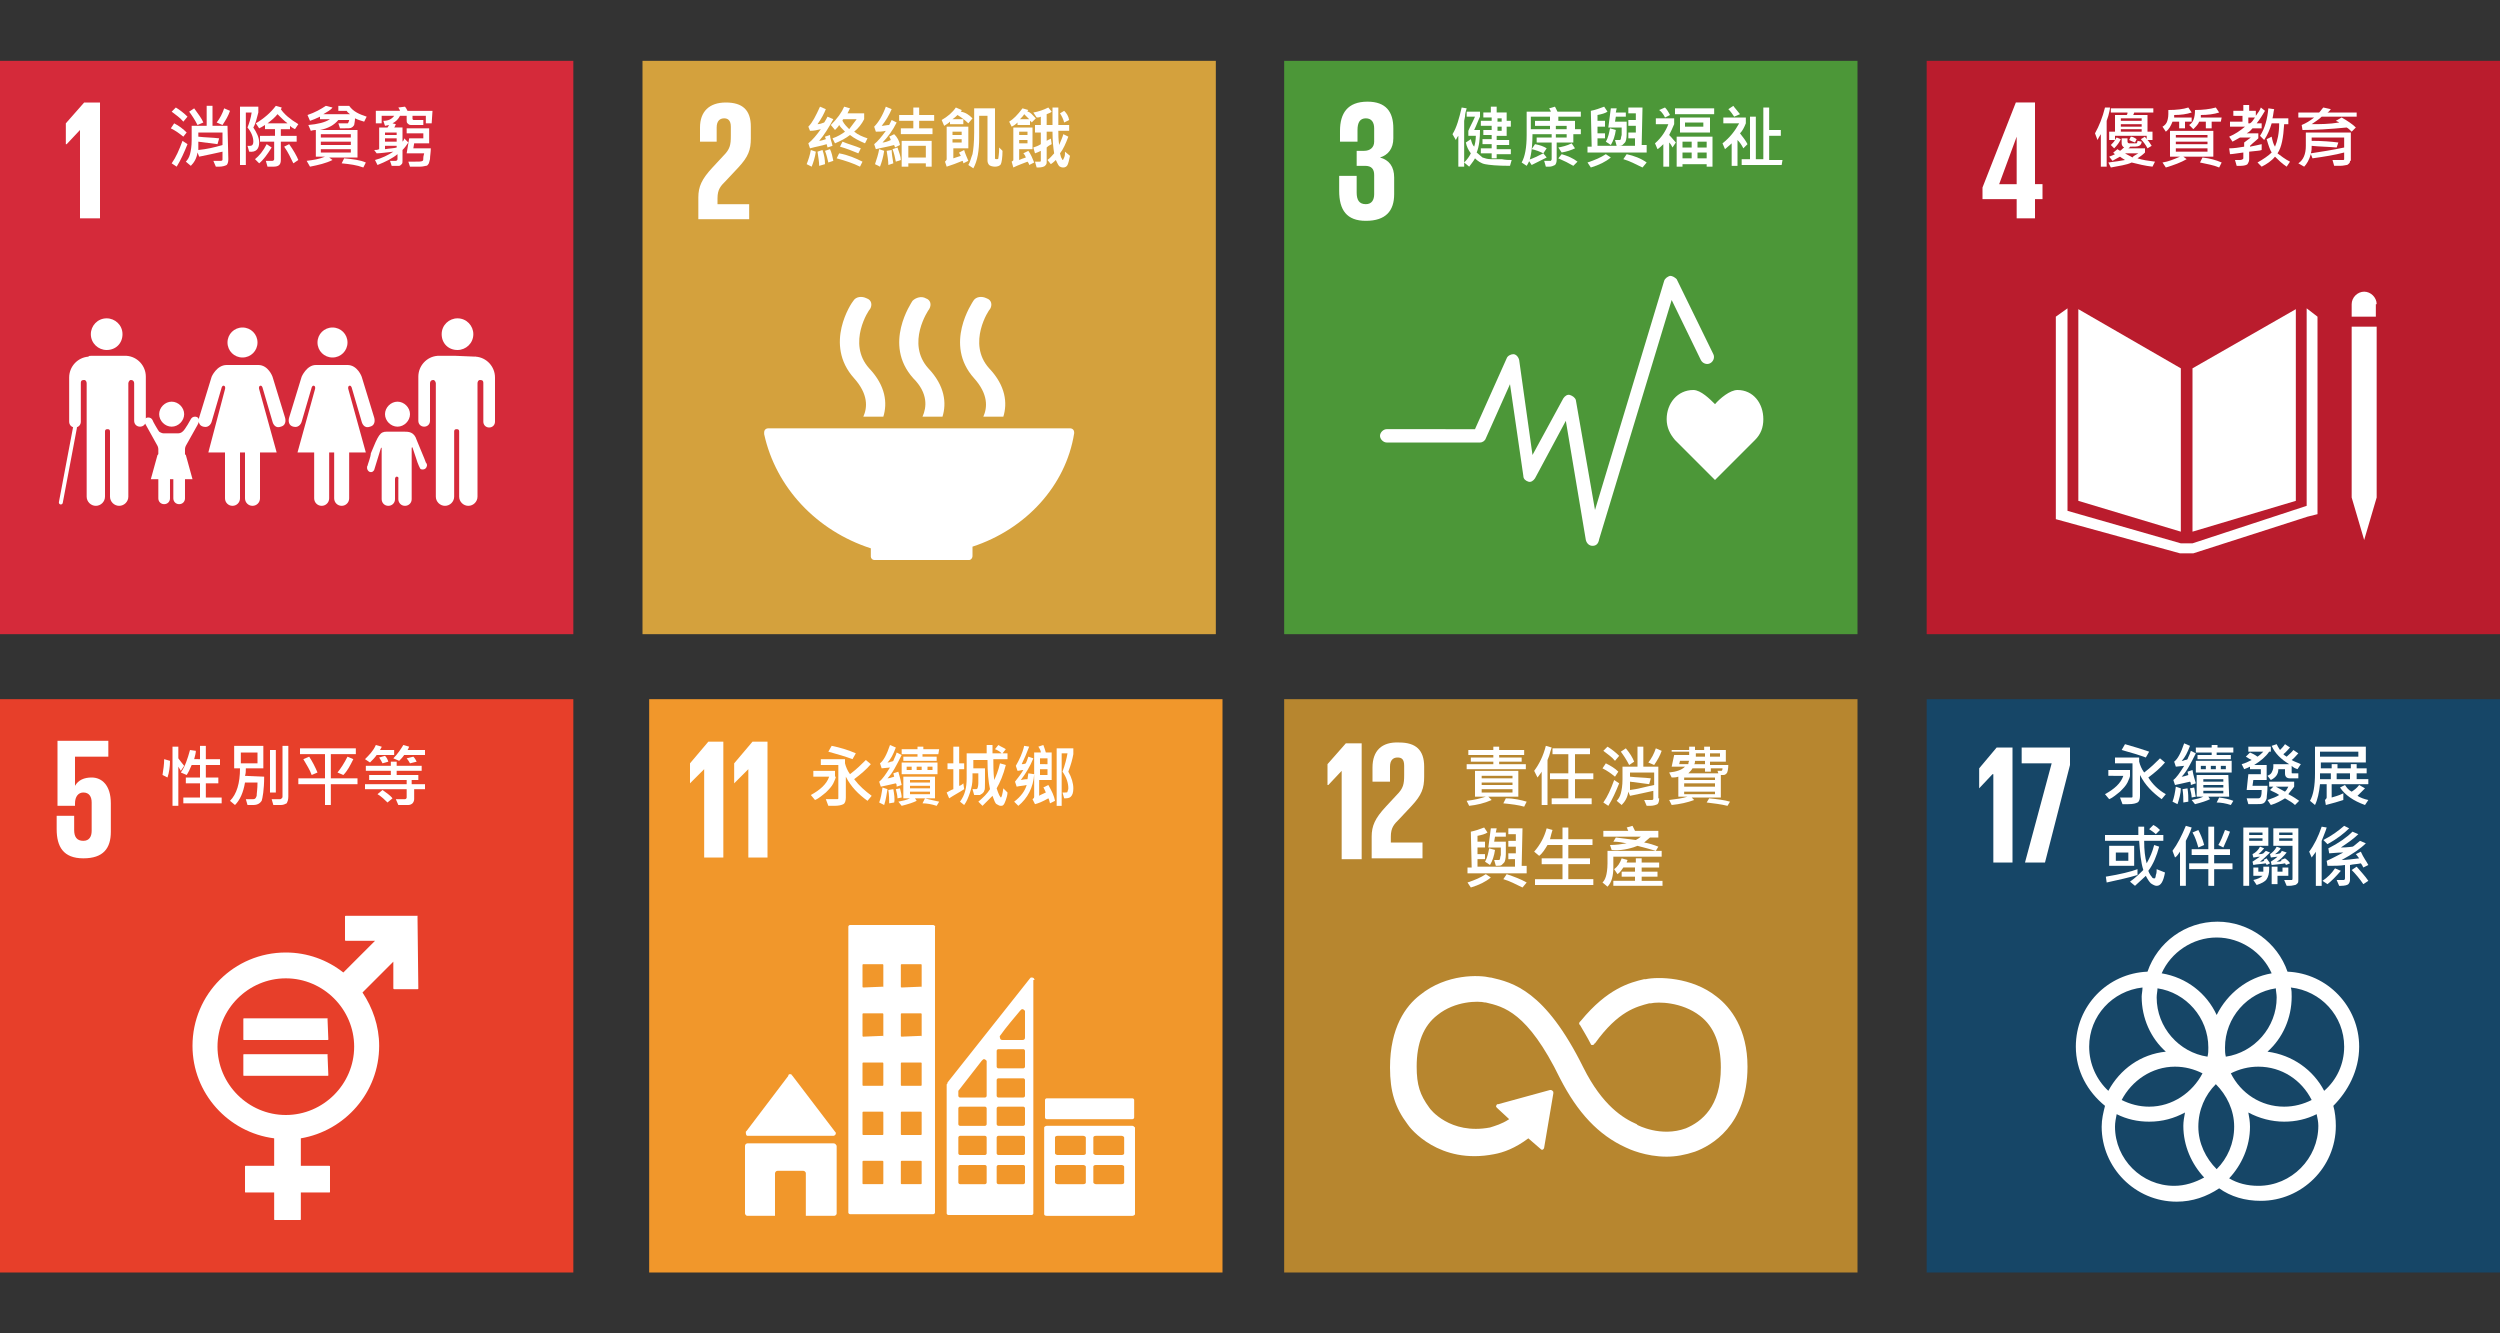
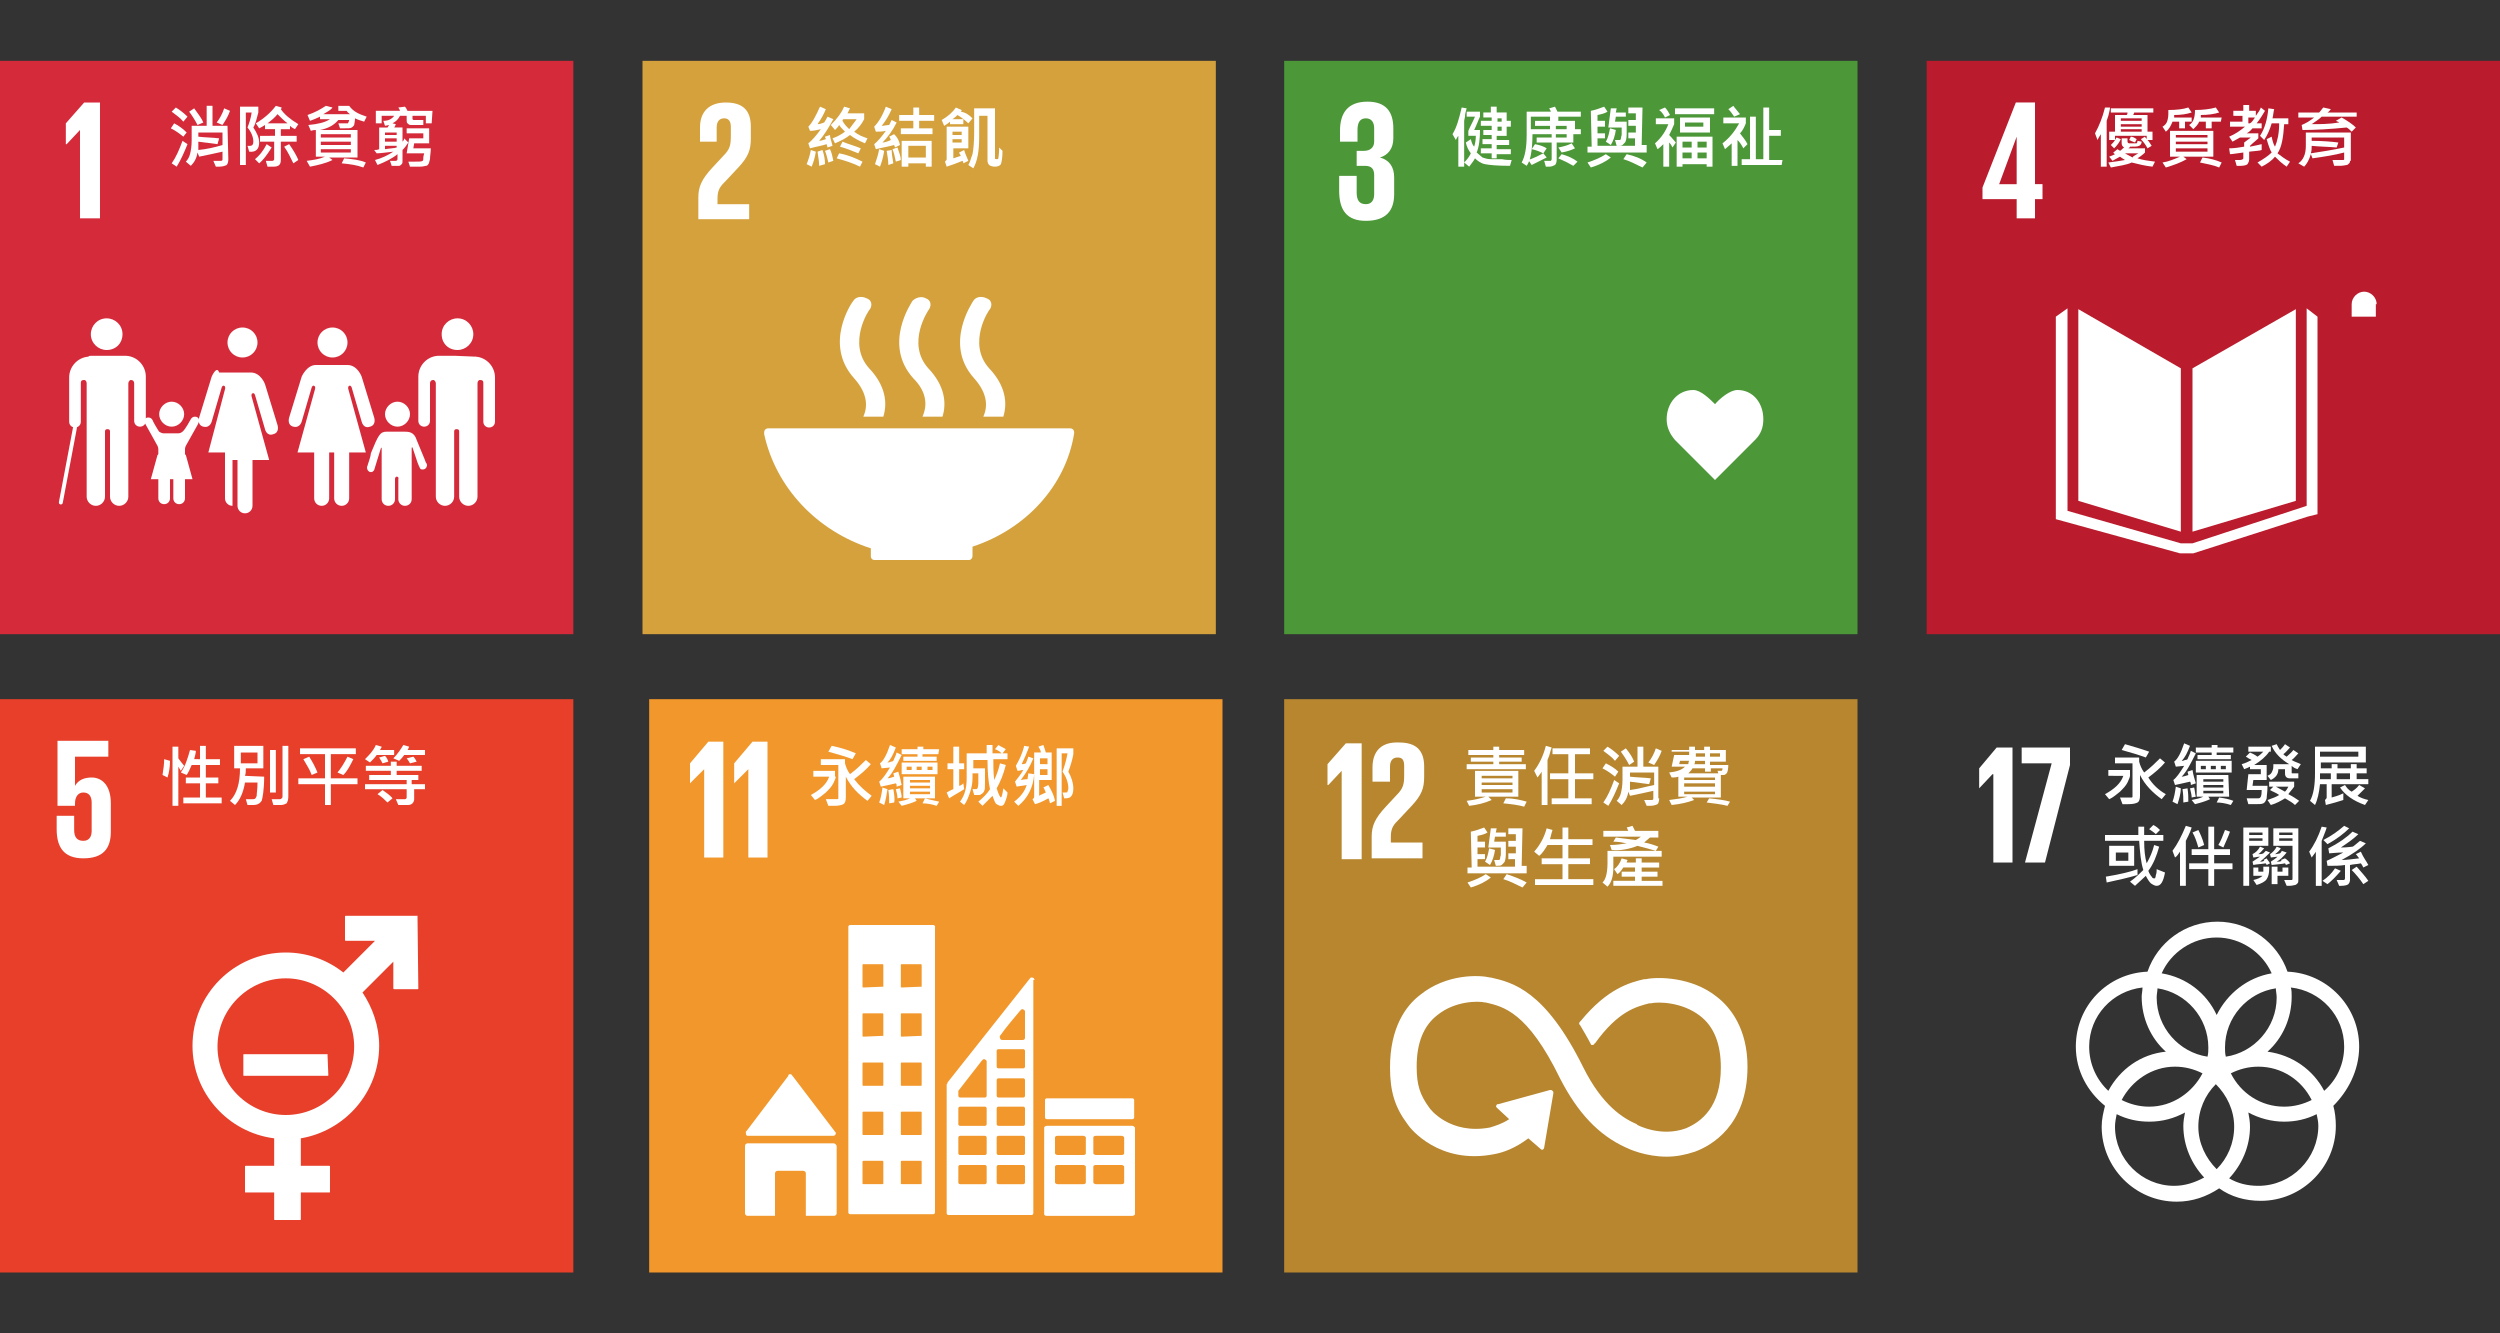
<svg xmlns="http://www.w3.org/2000/svg" version="1.1" id="圖層_1" x="0px" y="0px" viewBox="0 0 300 160" style="enable-background:new 0 0 300 160;" xml:space="preserve">
  <rect x="0" y="0" width="300" height="160" fill="#333333" stroke="none" />
  <style type="text/css">
	.st0{fill:#F1972B;}
	.st1{fill:#FFFFFF;}
	.st2{fill:#164667;}
	.st3{fill:#B7862F;}
	.st4{fill:#D52A3A;}
	.st5{fill:none;stroke:#FFFFFF;stroke-width:0.471;stroke-linecap:round;stroke-miterlimit:10;}
	.st6{fill:#D4A13D;}
	.st7{fill:#4C9738;}
	.st8{fill:#BA1C2D;}
	.st9{fill:#E73F2A;}
</style>
  <g>
    <rect x="77.9" y="83.9" class="st0" width="68.8" height="68.8" />
    <g>
      <polygon class="st1" points="82.8,91.6 82.8,94 82.8,94 84.5,92.3 84.5,92.3 84.5,102.9 86.8,102.9 86.8,89 85,89   " />
      <polygon class="st1" points="88.1,91.6 88.1,94 88.1,94 89.8,92.3 89.8,92.3 89.8,102.9 92.1,102.9 92.1,89 90.3,89   " />
    </g>
    <g>
      <g>
        <path class="st1" d="M89.7,136.3L89.7,136.3H100c0.1,0,0.3-0.1,0.3-0.3c0-0.1,0-0.1-0.1-0.2l0,0l-5.1-6.7L95,129     c0-0.1-0.1-0.1-0.2-0.1s-0.1,0-0.2,0.1l0,0v0.1l-5,6.6l-0.1,0.1v0.1C89.5,136.2,89.6,136.3,89.7,136.3z" />
        <path class="st1" d="M100,137.2H89.7c-0.1,0-0.3,0.1-0.3,0.3v8.1c0,0.1,0.1,0.3,0.3,0.3H93v-5.1c0-0.1,0.1-0.3,0.3-0.3h3.1     c0.1,0,0.3,0.1,0.3,0.3v5.1h3.4c0.1,0,0.3-0.1,0.3-0.3v-8.1C100.3,137.3,100.2,137.2,100,137.2z" />
      </g>
      <path class="st1" d="M135.9,135.1h-10.3c-0.1,0-0.3,0.1-0.3,0.2v10.4c0,0.1,0.1,0.2,0.3,0.2h10.3c0.1,0,0.3-0.1,0.3-0.2v-10.4    C136.1,135.2,136,135.1,135.9,135.1 M130.3,141.9c0,0.1-0.1,0.2-0.3,0.2h-3.1c-0.1,0-0.3-0.1-0.3-0.2V140c0-0.1,0.1-0.2,0.3-0.2    h3.1c0.1,0,0.3,0.1,0.3,0.2V141.9z M130.3,138.4c0,0.1-0.1,0.2-0.3,0.2h-3.1c-0.1,0-0.3-0.1-0.3-0.2v-1.9c0-0.1,0.1-0.2,0.3-0.2    h3.1c0.1,0,0.3,0.1,0.3,0.2V138.4z M134.9,141.9c0,0.1-0.1,0.2-0.3,0.2h-3.1c-0.1,0-0.3-0.1-0.3-0.2V140c0-0.1,0.1-0.2,0.3-0.2    h3.1c0.1,0,0.3,0.1,0.3,0.2V141.9z M134.9,138.4c0,0.1-0.1,0.2-0.3,0.2h-3.1c-0.1,0-0.3-0.1-0.3-0.2v-1.9c0-0.1,0.1-0.2,0.3-0.2    h3.1c0.1,0,0.3,0.1,0.3,0.2V138.4z" />
      <path class="st1" d="M112,111h-10c-0.1,0-0.2,0.1-0.2,0.2v34.3c0,0.1,0.1,0.2,0.2,0.2h10c0.1,0,0.2-0.1,0.2-0.2v-34.3    C112.3,111.2,112.1,111,112,111 M106,142c0,0.1-0.1,0.1-0.1,0.1h-2.3c-0.1,0-0.1-0.1-0.1-0.1v-2.6c0-0.1,0.1-0.1,0.1-0.1h2.3    c0.1,0,0.1,0.1,0.1,0.1V142z M106,136.1c0,0.1-0.1,0.1-0.1,0.1h-2.3c-0.1,0-0.1-0.1-0.1-0.1v-2.6c0-0.1,0.1-0.1,0.1-0.1h2.3    c0.1,0,0.1,0.1,0.1,0.1V136.1z M106,130.2c0,0.1-0.1,0.1-0.1,0.1h-2.3c-0.1,0-0.1-0.1-0.1-0.1v-2.6c0-0.1,0.1-0.1,0.1-0.1h2.3    c0.1,0,0.1,0.1,0.1,0.1V130.2z M106,124.3C106,124.4,105.9,124.4,106,124.3l-2.4,0.1c-0.1,0-0.1-0.1-0.1-0.1v-2.6    c0-0.1,0.1-0.1,0.1-0.1h2.3c0.1,0,0.1,0.1,0.1,0.1V124.3z M106,118.4C106,118.5,105.9,118.5,106,118.4l-2.4,0.1    c-0.1,0-0.1-0.1-0.1-0.1v-2.6c0-0.1,0.1-0.1,0.1-0.1h2.3c0.1,0,0.1,0.1,0.1,0.1V118.4z M110.6,142c0,0.1-0.1,0.1-0.1,0.1h-2.3    c-0.1,0-0.1-0.1-0.1-0.1v-2.6c0-0.1,0.1-0.1,0.1-0.1h2.3c0.1,0,0.1,0.1,0.1,0.1V142z M110.6,136.1c0,0.1-0.1,0.1-0.1,0.1h-2.3    c-0.1,0-0.1-0.1-0.1-0.1v-2.6c0-0.1,0.1-0.1,0.1-0.1h2.3c0.1,0,0.1,0.1,0.1,0.1V136.1z M110.6,130.2c0,0.1-0.1,0.1-0.1,0.1h-2.3    c-0.1,0-0.1-0.1-0.1-0.1v-2.6c0-0.1,0.1-0.1,0.1-0.1h2.3c0.1,0,0.1,0.1,0.1,0.1V130.2z M110.6,124.3    C110.6,124.4,110.5,124.4,110.6,124.3l-2.4,0.1c-0.1,0-0.1-0.1-0.1-0.1v-2.6c0-0.1,0.1-0.1,0.1-0.1h2.3c0.1,0,0.1,0.1,0.1,0.1    V124.3z M110.6,118.4C110.6,118.5,110.5,118.5,110.6,118.4l-2.4,0.1c-0.1,0-0.1-0.1-0.1-0.1v-2.6c0-0.1,0.1-0.1,0.1-0.1h2.3    c0.1,0,0.1,0.1,0.1,0.1V118.4z" />
      <path class="st1" d="M136.1,134.1c0,0.1-0.1,0.2-0.2,0.2h-10.3c-0.1,0-0.2-0.1-0.2-0.2V132c0-0.1,0.1-0.2,0.2-0.2h10.3    c0.1,0,0.2,0.1,0.2,0.2V134.1z" />
      <path class="st1" d="M124.1,117.5c0-0.1-0.1-0.2-0.3-0.2c-0.1,0-0.1,0-0.1,0l0,0l-0.1,0.1l-9.9,12.5v0.1c-0.1,0.1-0.1,0.1-0.1,0.2    l0,0v15.4c0,0.1,0.1,0.2,0.2,0.2h10c0.1,0,0.2-0.1,0.2-0.2v-28C124.2,117.6,124.2,117.6,124.1,117.5z M120,124.3L120,124.3    c0.7-1,1.9-2.4,2.4-3l0.1-0.1c0.1-0.1,0.1-0.1,0.2-0.1s0.2,0.1,0.3,0.2v0.1v0.1v3c0,0.2-0.1,0.3-0.3,0.3l0,0l0,0h-2.3h-0.1l0,0    l0,0c-0.2,0-0.3-0.1-0.3-0.3C119.9,124.4,120,124.4,120,124.3z M118.4,141.9c0,0.1-0.1,0.2-0.2,0.2h-3c-0.1,0-0.2-0.1-0.2-0.2V140    c0-0.1,0.1-0.2,0.2-0.2h3c0.1,0,0.2,0.1,0.2,0.2V141.9z M118.4,138.4c0,0.1-0.1,0.2-0.2,0.2h-3c-0.1,0-0.2-0.1-0.2-0.2v-1.9    c0-0.1,0.1-0.2,0.2-0.2h3c0.1,0,0.2,0.1,0.2,0.2V138.4z M118.4,134.9c0,0.1-0.1,0.2-0.2,0.2h-3c-0.1,0-0.2-0.1-0.2-0.2V133    c0-0.1,0.1-0.2,0.2-0.2h3c0.1,0,0.2,0.1,0.2,0.2V134.9z M118.4,127.4L118.4,127.4v4.1c0,0.1-0.1,0.2-0.2,0.2h-3    c-0.1,0-0.2-0.1-0.2-0.2V131l0,0v-0.1l0,0l0,0l0,0c0.4-0.5,2.1-2.7,2.8-3.6l0.1-0.1c0.1-0.1,0.1-0.1,0.2-0.1s0.2,0.1,0.3,0.2    C118.4,127.3,118.4,127.4,118.4,127.4z M123,141.9c0,0.1-0.1,0.2-0.2,0.2h-3c-0.1,0-0.2-0.1-0.2-0.2V140c0-0.1,0.1-0.2,0.2-0.2h3    c0.1,0,0.2,0.1,0.2,0.2V141.9z M123,138.4c0,0.1-0.1,0.2-0.2,0.2h-3c-0.1,0-0.2-0.1-0.2-0.2v-1.9c0-0.1,0.1-0.2,0.2-0.2h3    c0.1,0,0.2,0.1,0.2,0.2V138.4z M123,134.9c0,0.1-0.1,0.2-0.2,0.2h-3c-0.1,0-0.2-0.1-0.2-0.2V133c0-0.1,0.1-0.2,0.2-0.2h3    c0.1,0,0.2,0.1,0.2,0.2V134.9z M123,131.5c0,0.1-0.1,0.2-0.2,0.2h-3c-0.1,0-0.2-0.1-0.2-0.2v-1.9c0-0.1,0.1-0.2,0.2-0.2h3    c0.1,0,0.2,0.1,0.2,0.2V131.5z M123,128c0,0.1-0.1,0.2-0.2,0.2h-3c-0.1,0-0.2-0.1-0.2-0.2v-1.9c0-0.1,0.1-0.2,0.2-0.2h3    c0.1,0,0.2,0.1,0.2,0.2V128z" />
    </g>
    <g>
      <path class="st1" d="M100.3,93.2c0,0.1-0.1,0.4-0.3,0.8c-0.2,0.4-0.5,0.7-0.9,1.1c-0.4,0.3-0.8,0.7-1.3,0.9l-0.5-0.6    c1.1-0.6,1.9-1.3,2.2-2.2h-1.9v-0.7h2.6v0.7H100.3z M104.6,95.5l-0.5,0.6c-1.1-0.8-2-1.7-2.6-2.9v2.5c0,0.4-0.1,0.7-0.3,0.8    c-0.2,0.1-0.5,0.2-1.1,0.2c-0.2,0-0.4,0-0.7,0l-0.3-0.8c0.3,0,0.6,0,0.8,0c0.3,0,0.6,0,0.6,0c0.1,0,0.1-0.1,0.1-0.1v-4h-2.1v-0.7    h2.9v0.5c0.1,0.4,0.3,0.9,0.6,1.3c0.8-0.6,1.4-1.2,1.9-1.7l0.6,0.5c-0.5,0.6-1.2,1.2-2,1.8C103.1,94.3,103.8,94.9,104.6,95.5z     M102.7,90.4l-0.4,0.7c-0.8-0.3-1.8-0.6-2.9-0.9l0.4-0.7C100.8,89.7,101.8,90,102.7,90.4z" />
      <path class="st1" d="M106.5,94.7c-0.1,0.6-0.2,1.3-0.4,1.9l-0.6-0.3c0.2-0.5,0.3-1.1,0.4-1.8L106.5,94.7z M108.2,94.2l-0.6,0.2    c0-0.2,0-0.3-0.1-0.4c-0.8,0.2-1.4,0.3-1.8,0.4l-0.2-0.6c0.4-0.3,0.8-0.9,1.3-1.7l-1,0.1l-0.2-0.6c0.4-0.3,0.8-1,1.2-2.2l0.7,0.3    c-0.3,0.8-0.6,1.4-1,1.8c0.1,0,0.2,0,0.4-0.1c0.2,0,0.3-0.1,0.3-0.1c0.1-0.3,0.3-0.6,0.4-1l0.6,0.3c-0.6,1.2-1.1,2.2-1.7,2.8    c0.2,0,0.5-0.1,0.8-0.2c0-0.1-0.1-0.3-0.1-0.4l0.6-0.2C108,93.3,108.1,93.7,108.2,94.2z M107.3,96.3l-0.6,0.1c0-0.4,0-1-0.1-1.6    l0.6-0.1C107.3,95.3,107.4,95.9,107.3,96.3z M108.2,95.7l-0.5,0.1c0-0.3-0.1-0.7-0.2-1.1l0.5-0.1C108.1,95,108.2,95.4,108.2,95.7z     M112.3,95.8h-2.5l0.2,0.3c-0.4,0.2-1,0.4-1.8,0.6l-0.4-0.5c0.5-0.1,1-0.2,1.4-0.4h-0.8v-2.6h3.8v2.6H112.3z M112.6,90.5h-1.9v0.3    h1.7v0.5h-4v-0.5h1.7v-0.3h-1.9v-0.6h1.9v-0.3h0.7v0.3h1.9L112.6,90.5L112.6,90.5z M112.5,92.9h-4.3v-1.4h4.3V92.9z M109.4,92.4    V92h-0.6v0.4H109.4z M111.6,93.9v-0.3h-2.4v0.3H111.6z M111.6,94.6v-0.3h-2.4v0.3H111.6z M111.6,95.3V95h-2.4v0.3H111.6z     M110.6,92.4V92H110v0.4H110.6z M112.7,96.2l-0.3,0.5c-0.6-0.2-1.2-0.3-1.7-0.3l0.3-0.6C111.7,96,112.3,96.1,112.7,96.2z     M111.9,92.4V92h-0.6v0.4H111.9z" />
      <path class="st1" d="M115.7,92.3h-0.6v2c0.1,0,0.3-0.1,0.5-0.3l0.1,0.7c-0.6,0.4-1.2,0.7-1.8,1.1l-0.3-0.7    c0.2-0.1,0.5-0.3,0.8-0.4v-2.4h-0.7v-0.7h0.7v-2h0.7v2h0.6C115.7,91.6,115.7,92.3,115.7,92.3z M120.9,95.1c0,0.3-0.1,0.6-0.2,0.9    s-0.2,0.5-0.3,0.6c-0.1,0.1-0.2,0.1-0.3,0.1c-0.2,0-0.3-0.1-0.5-0.2s-0.3-0.5-0.5-1c-0.3,0.3-0.7,0.7-1.2,1.2l-0.5-0.5    c0.6-0.5,1.1-1,1.4-1.5c-0.2-0.9-0.3-2.1-0.3-3.5h-1.7v1h1.4c0,0.4,0,1,0,1.6c0,0.7,0,1-0.1,1.1c0,0.1-0.1,0.2-0.2,0.3    c-0.1,0.1-0.2,0.1-0.3,0.2c-0.1,0-0.3,0-0.7,0l-0.2-0.7c0.2,0,0.3,0,0.4,0s0.1,0,0.2-0.1c0,0,0.1-0.3,0.1-0.6c0-0.4,0-0.8,0-1.2    h-0.7v0.6c0,0.6-0.1,1.1-0.3,1.7c-0.2,0.6-0.4,1.1-0.7,1.5l-0.5-0.4c0.6-0.8,0.8-1.7,0.8-2.8v-3h2.4v-1h0.7v1h1.1    c-0.2-0.2-0.5-0.4-0.8-0.5l0.4-0.5c0.3,0.2,0.6,0.3,0.9,0.5l-0.4,0.5h0.6v0.7h-1.7c0,0.7,0,1.5,0.1,2.5c0.2-0.4,0.5-1.1,0.7-2    l0.7,0.2c-0.3,1.2-0.7,2.1-1.1,2.8c0.1,0.3,0.2,0.6,0.3,0.8c0.1,0.2,0.2,0.3,0.2,0.3c0.1,0,0.2-0.4,0.3-1.1L120.9,95.1z" />
      <path class="st1" d="M124.1,92.9c-0.1,1.6-0.8,2.9-1.9,3.8l-0.5-0.5c0.8-0.6,1.3-1.3,1.5-2c-0.4,0.1-0.8,0.1-1.2,0.2l-0.2-0.6    c0.4-0.5,0.7-0.9,1-1.4c-0.2,0-0.5,0.1-0.7,0.1l-0.2-0.6c0.4-0.7,0.8-1.5,1-2.4l0.6,0.1c-0.3,0.8-0.6,1.5-0.9,2.1    c0.2,0,0.3,0,0.5-0.1c0.1-0.2,0.2-0.5,0.3-0.8L124,91c-0.4,1-0.9,1.8-1.5,2.6c0.1,0,0.4-0.1,0.8-0.1l0.1-0.7L124.1,92.9z     M126.6,96.1l-0.6,0.3c-0.1-0.3-0.1-0.5-0.2-0.6c-0.7,0.4-1.2,0.6-1.6,0.7l-0.3-0.6c0.1-0.1,0.2-0.1,0.2-0.3v-5.3h0.8    c0-0.2-0.1-0.4-0.3-0.7l0.6-0.2c0.1,0.3,0.2,0.5,0.3,0.9h0.7v3.3h-1.5v1.9c0.1-0.1,0.4-0.2,0.8-0.4c-0.1-0.2-0.2-0.5-0.3-0.6    l0.6-0.3C126.2,94.9,126.5,95.5,126.6,96.1z M125.7,91.7V91h-0.9v0.7H125.7z M125.7,93v-0.7h-0.9V93H125.7z M128.2,92.6    c0.4,0.7,0.6,1.4,0.6,2c0,0.5-0.1,0.8-0.3,1s-0.5,0.2-0.8,0.2l-0.2-0.7c0.1,0,0.2,0,0.3,0c0.2,0,0.3,0,0.3-0.1s0.1-0.2,0.1-0.4    c0-0.6-0.2-1.3-0.7-2c0.3-0.8,0.5-1.6,0.6-2.2h-0.7v6.3h-0.6v-6.9h2v0.7C128.7,91.1,128.5,91.8,128.2,92.6z" />
    </g>
  </g>
  <g>
-     <rect x="231.2" y="83.9" class="st2" width="68.8" height="68.8" />
    <polygon class="st1" points="241.5,89.7 241.5,103.5 239.2,103.5 239.2,92.9 239.1,92.9 237.5,94.6 237.5,94.6 237.5,92.2    239.6,89.7  " />
    <polygon class="st1" points="242.6,89.7 248.4,89.7 248.4,91.8 245.4,103.5 243,103.5 246.2,91.6 242.6,91.6  " />
    <path class="st1" d="M283.1,125.6c0-4.8-3.8-8.8-8.6-9c-1.2-3.5-4.6-6-8.4-6c-3.9,0-7.2,2.5-8.4,6c-4.8,0.2-8.6,4.1-8.6,9   c0,2.9,1.4,5.4,3.5,7.1c-0.2,0.8-0.4,1.6-0.4,2.5c0,4.9,4,9,9,9c1.9,0,3.6-0.6,5.1-1.6c1.4,1,3.1,1.5,5,1.5c4.9,0,9-4,9-9   c0-0.8-0.1-1.7-0.3-2.4C281.7,131,283.1,128.5,283.1,125.6 M273.2,119.7c0,3.6-2.7,6.6-6.1,7.1c-0.1-0.4-0.1-0.7-0.1-1.1   c0-3.6,2.7-6.6,6.1-7.1C273.1,118.9,273.2,119.3,273.2,119.7 M266,140.3c-1.3-1.3-2.2-3.1-2.2-5.1s0.8-3.8,2.1-5.1   c1.3,1.3,2.2,3.1,2.2,5.1S267.3,139,266,140.3 M258.9,118.6c3.4,0.5,6.1,3.5,6.1,7.1c0,0.4,0,0.7-0.1,1.1c-3.4-0.5-6.1-3.5-6.1-7.1   C258.8,119.3,258.9,118.9,258.9,118.6 M264.3,128.8c-1.2,2.3-3.6,4-6.4,4c-1.2,0-2.3-0.3-3.3-0.8c1.2-2.3,3.6-4,6.4-4   C262.2,128,263.3,128.3,264.3,128.8 M267.7,128.8c1-0.5,2.1-0.8,3.3-0.8c2.8,0,5.2,1.6,6.4,4c-1,0.5-2.1,0.8-3.3,0.8   C271.3,132.8,268.9,131.2,267.7,128.8 M266,112.5c2.9,0,5.5,1.8,6.6,4.3c-2.9,0.5-5.3,2.4-6.6,5c-1.2-2.6-3.6-4.5-6.6-5   C260.5,114.3,263.1,112.5,266,112.5 M250.7,125.6c0-3.7,2.8-6.7,6.4-7.1c0,0.4-0.1,0.8-0.1,1.1c0,2.6,1.1,5,2.9,6.6   c-3,0.3-5.5,2.1-6.9,4.7C251.6,129.6,250.7,127.7,250.7,125.6 M253.8,135.2c0-0.5,0.1-1,0.2-1.5c1.2,0.6,2.5,0.9,3.9,0.9   c1.6,0,3-0.4,4.3-1.1c-0.1,0.5-0.2,1.1-0.2,1.6c0,2.4,1,4.6,2.5,6.2c-1.1,0.6-2.3,1-3.6,1C257,142.3,253.8,139.1,253.8,135.2    M278.2,135.1c0,3.9-3.2,7.2-7.2,7.2c-1.3,0-2.5-0.3-3.5-0.9c1.5-1.6,2.5-3.8,2.5-6.2c0-0.6-0.1-1.2-0.2-1.7   c1.3,0.7,2.8,1.1,4.3,1.1c1.4,0,2.7-0.3,3.9-0.9C278.1,134.2,278.2,134.6,278.2,135.1 M272.1,126.2c1.8-1.6,2.9-4,2.9-6.6   c0-0.4,0-0.8-0.1-1.1c3.6,0.4,6.4,3.4,6.4,7.1c0,2.1-0.9,4-2.4,5.3C277.6,128.4,275.1,126.6,272.1,126.2" />
    <g>
      <path class="st1" d="M255.6,93.1c0,0.1-0.1,0.4-0.3,0.8s-0.5,0.7-0.9,1.1c-0.4,0.3-0.8,0.7-1.3,0.9l-0.5-0.6    c1.1-0.6,1.9-1.3,2.2-2.2H253v-0.7h2.6V93.1z M259.9,95.3l-0.5,0.6c-1.1-0.8-2-1.7-2.6-2.9v2.5c0,0.4-0.1,0.7-0.3,0.8    c-0.2,0.1-0.5,0.2-1.1,0.2c-0.2,0-0.4,0-0.7,0l-0.3-0.8c0.3,0,0.6,0,0.8,0c0.3,0,0.6,0,0.6,0c0.1,0,0.1-0.1,0.1-0.1v-4h-2.1v-0.7    h2.9v0.5c0.1,0.4,0.3,0.9,0.6,1.3c0.8-0.6,1.4-1.2,1.9-1.7l0.6,0.5c-0.5,0.6-1.2,1.2-2,1.8C258.3,94.1,259,94.8,259.9,95.3z     M257.9,90.2l-0.4,0.7c-0.8-0.3-1.8-0.6-2.9-0.9l0.4-0.7C256.1,89.6,257,89.9,257.9,90.2z" />
      <path class="st1" d="M261.7,94.6c0,0.6-0.2,1.3-0.4,1.9l-0.6-0.3c0.2-0.5,0.3-1.1,0.4-1.8L261.7,94.6z M263.5,94l-0.6,0.2    c0-0.2,0-0.3-0.1-0.4c-0.8,0.2-1.4,0.3-1.8,0.4l-0.2-0.6c0.4-0.3,0.8-0.9,1.3-1.7l-1,0.1l-0.2-0.6c0.4-0.3,0.8-1,1.2-2.2l0.7,0.3    c-0.3,0.8-0.6,1.4-1,1.8c0.1,0,0.2,0,0.4-0.1c0.2,0,0.3-0.1,0.3-0.1c0.1-0.3,0.3-0.6,0.4-1l0.6,0.3c-0.6,1.2-1.1,2.2-1.7,2.8    c0.2,0,0.5-0.1,0.8-0.2c0-0.1-0.1-0.3-0.1-0.4l0.6-0.2C263.2,93.1,263.4,93.6,263.5,94z M262.6,96.2l-0.6,0.1c0-0.4,0-1-0.1-1.6    l0.6-0.1C262.6,95.2,262.6,95.7,262.6,96.2z M263.5,95.6l-0.5,0.1c0-0.3-0.1-0.7-0.2-1.1l0.5-0.1    C263.4,94.9,263.4,95.3,263.5,95.6z M267.5,95.6H265l0.2,0.3c-0.4,0.2-1,0.4-1.8,0.6L263,96c0.5-0.1,1-0.2,1.4-0.4h-0.8V93h3.8    L267.5,95.6L267.5,95.6z M267.9,90.3H266v0.3h1.7v0.5h-4v-0.5h1.7v-0.3h-1.9v-0.6h1.9v-0.3h0.7v0.3h1.9v0.6H267.9z M267.8,92.7    h-4.3v-1.4h4.3V92.7z M264.7,92.3v-0.4h-0.6v0.4H264.7z M266.8,93.8v-0.3h-2.4v0.3H266.8z M266.8,94.5v-0.3h-2.4v0.3H266.8z     M266.8,95.2v-0.3h-2.4v0.3H266.8z M265.9,92.3v-0.4h-0.6v0.4H265.9z M268,96.1l-0.3,0.5c-0.6-0.2-1.2-0.3-1.7-0.3l0.3-0.6    C267,95.8,267.5,95.9,268,96.1z M267.1,92.3v-0.4h-0.6v0.4H267.1z" />
      <path class="st1" d="M272.3,90.2c-0.4,0.6-1,1.1-1.8,1.6h1.5v1.8h-1.6l-0.1,0.7h1.8c0,0.7-0.1,1.2-0.1,1.5    c-0.1,0.3-0.2,0.5-0.4,0.6c-0.2,0.1-0.5,0.1-1.1,0.1c-0.2,0-0.4,0-0.7,0l-0.2-0.7c0.3,0,0.7,0,1.4,0c0.3,0,0.4-0.3,0.4-1h-1.8    l0.2-1.9h1.5v-0.6H270V92c-0.2,0.1-0.4,0.2-0.7,0.3l-0.3-0.6c0.4-0.1,0.8-0.3,1.2-0.5c-0.2-0.1-0.4-0.2-0.7-0.4l0.5-0.5    c0.2,0.1,0.5,0.2,0.9,0.5c0.3-0.2,0.5-0.4,0.7-0.6h-1.8v-0.6h2.7v0.6H272.3z M276.1,91.7l-0.4,0.6c-0.3-0.1-0.5-0.2-0.7-0.4v0.8    c0,0.1,0,0.1,0.1,0.1h0.7v0.6h-1c-0.4,0-0.6-0.2-0.6-0.6v-0.5h-0.8c0,0.6-0.3,1-0.9,1.3l-0.4-0.5c0.2-0.1,0.4-0.2,0.5-0.4    c0.1-0.2,0.2-0.4,0.2-0.7v-0.3h1.9c-1-0.6-1.7-1.3-2.1-2.2l0.6-0.2c0.1,0.2,0.2,0.4,0.4,0.7c0.2-0.2,0.4-0.4,0.6-0.7l0.6,0.4    c-0.3,0.3-0.5,0.6-0.8,0.8c0.1,0.1,0.2,0.2,0.4,0.3c0.3-0.3,0.6-0.5,0.8-0.8l0.6,0.4c-0.3,0.3-0.5,0.6-0.8,0.8    C275.3,91.4,275.7,91.5,276.1,91.7z M275.9,96.1l-0.5,0.5c-0.3-0.3-0.7-0.5-1.2-0.8c-0.5,0.3-1,0.6-1.7,0.8l-0.4-0.6    c0.6-0.2,1.1-0.4,1.4-0.6c-0.4-0.3-0.8-0.4-1.1-0.6l0.4-0.4h-0.5v-0.6h3v0.6c-0.2,0.3-0.5,0.6-0.7,0.9    C275.2,95.6,275.6,95.9,275.9,96.1z M274.6,94.4h-1.5c0.4,0.2,0.7,0.4,1.1,0.6C274.4,94.8,274.5,94.6,274.6,94.4z" />
      <path class="st1" d="M284.1,94.1h-4.3v1.6c0.3-0.1,0.8-0.2,1.4-0.5V96c-0.6,0.2-1.3,0.4-2.1,0.6L279,96c0.1-0.1,0.2-0.2,0.2-0.3    v-1.6h-0.8c-0.1,1-0.3,1.9-0.6,2.5l-0.6-0.5c0.4-0.7,0.6-1.8,0.6-3.3v-3.2h6.1v1.9h-5.4v0.7h1.3v-0.5h0.7v0.5h1.6v-0.5h0.7v0.5    h1.2v0.6h-1.2v0.7h1.4v0.6H284.1z M279.7,93.5v-0.7h-1.3c0,0.3,0,0.5,0,0.7H279.7z M283,90.8v-0.6h-4.6v0.6H283z M282,93.5v-0.7    h-1.6v0.7H282z M284.2,96l-0.4,0.6c-1.4-0.5-2.4-1.2-3-2.1l0.6-0.3c0.2,0.3,0.4,0.6,0.8,0.8c0.3-0.2,0.6-0.4,0.9-0.8l0.7,0.4    c-0.3,0.3-0.6,0.6-0.9,0.9C283.2,95.7,283.7,95.9,284.2,96z" />
      <path class="st1" d="M256.5,105c-1,0.3-2.3,0.6-3.7,0.9l-0.1-0.7c1.8-0.3,3-0.6,3.8-0.9V105z M259.8,104.7c-0.2,1.1-0.5,1.6-1,1.6    c-0.2,0-0.4-0.1-0.7-0.3c-0.2-0.2-0.4-0.5-0.6-0.9c-0.4,0.4-0.9,0.8-1.3,1.2l-0.6-0.5c0.7-0.5,1.2-1,1.6-1.4    c-0.3-0.9-0.4-2.1-0.5-3.5h-4.1v-0.7h4c0-0.3,0-0.6,0-1h0.7c0,0.4,0,0.8,0,1h2.3v0.7h-2.3c0,1.1,0.1,2,0.3,2.7    c0.4-0.7,0.7-1.4,0.9-2.2l0.6,0.2c-0.3,1.1-0.7,2.1-1.3,2.9c0.1,0.3,0.3,0.6,0.4,0.7c0.1,0.2,0.2,0.2,0.3,0.2h0.1    c0,0,0.1-0.2,0.1-0.4c0.1-0.2,0.1-0.5,0.1-0.7L259.8,104.7z M256.1,103.9h-3v-2.4h3V103.9z M255.4,103.3v-1h-1.5v1H255.4z     M259.2,99.6l-0.5,0.5c-0.2-0.2-0.5-0.4-0.8-0.6l0.5-0.5C258.8,99.2,259,99.4,259.2,99.6z" />
      <path class="st1" d="M263,99.3c-0.1,0.3-0.2,0.6-0.4,1l-0.3,0.6v5.4h-0.7v-4.1c-0.2,0.3-0.4,0.6-0.6,0.7l-0.3-0.8    c0.6-0.8,1.1-1.8,1.6-3L263,99.3z M267.9,104.3h-2.2v2H265v-2h-2.3v-0.7h2.3v-1h-2v-0.7h2v-2.7h0.7v2.7h1.9v0.7h-1.9v1h2.2V104.3z     M264.5,101.4l-0.7,0.3c-0.2-0.7-0.4-1.3-0.7-1.8l0.7-0.3C264,100,264.3,100.6,264.5,101.4z M267.6,99.8c-0.2,0.6-0.5,1.2-0.8,1.9    l-0.6-0.3c0.3-0.5,0.5-1,0.8-1.8L267.6,99.8z" />
      <path class="st1" d="M272.2,101.5h-2.3v4.8h-0.7v-7h3V101.5z M271.5,100.2v-0.3h-1.6v0.3H271.5z M271.5,100.9v-0.3h-1.6v0.3H271.5    z M272.4,103.6l-0.4,0.2c0-0.1-0.1-0.1-0.1-0.2c-0.6,0.1-1.1,0.1-1.5,0.2l-0.1-0.4c0.3-0.2,0.6-0.4,0.9-0.6    c-0.3,0-0.6,0.1-0.8,0.1l-0.1-0.4c0.4-0.2,0.7-0.5,0.9-0.9l0.5,0.2c-0.2,0.2-0.4,0.5-0.7,0.7c0.2,0,0.4,0,0.6-0.1    c0.1-0.1,0.2-0.2,0.3-0.3l0.5,0.2c-0.4,0.4-0.8,0.8-1.2,1.1c0.1,0,0.3,0,0.5-0.1c0-0.1-0.1-0.1-0.1-0.1l0.4-0.2    C272.1,103.2,272.3,103.4,272.4,103.6z M272.3,104.3c0,0.5-0.1,0.9-0.3,1.2c-0.2,0.3-0.6,0.5-1.2,0.7l-0.4-0.6    c0.5-0.1,0.9-0.3,1.1-0.5h-1.1v-1h0.6v0.5h0.6v-0.1V104h0.7L272.3,104.3L272.3,104.3z M274.8,103.6l-0.5,0.2c0,0,0-0.1-0.1-0.2    c-0.4,0.1-0.9,0.1-1.6,0.2l-0.1-0.4c0.3-0.2,0.6-0.4,0.8-0.6l-0.8,0.1l-0.1-0.4c0.3-0.2,0.6-0.5,0.8-0.9l0.5,0.2    c-0.2,0.3-0.4,0.5-0.7,0.7c0.3,0,0.5-0.1,0.6-0.1c0.1-0.1,0.2-0.2,0.2-0.3l0.6,0.2c-0.4,0.5-0.8,0.9-1.2,1.1c0.3,0,0.4,0,0.6-0.1    l-0.1-0.1l0.5-0.2C274.5,103.2,274.7,103.4,274.8,103.6z M274.6,105.1h-1.3v1h-0.7V104h0.7v0.6h0.6v-0.5h0.7L274.6,105.1    L274.6,105.1z M275.8,105.6c0,0.2,0,0.3-0.1,0.4s-0.2,0.2-0.3,0.2c-0.1,0-0.3,0.1-0.7,0.1c-0.1,0-0.2,0-0.3,0l-0.3-0.7    c0.1,0,0.3,0,0.5,0s0.3,0,0.4,0s0.1-0.1,0.1-0.2v-3.9h-2.3v-2.1h3L275.8,105.6L275.8,105.6z M275.1,100.2v-0.3h-1.6v0.3H275.1z     M275.1,100.9v-0.3h-1.6v0.3H275.1z" />
      <path class="st1" d="M279.2,99.3c-0.1,0.4-0.3,0.8-0.4,1.1l-0.2,0.5v5.4h-0.7v-4.1c-0.1,0.2-0.3,0.4-0.5,0.7l-0.3-0.7    c0.6-0.8,1.1-1.8,1.5-3L279.2,99.3z M280.9,104.5c-0.6,0.7-1.1,1.2-1.6,1.6l-0.6-0.4c0.6-0.4,1.1-0.9,1.5-1.5L280.9,104.5z     M281.9,99.4c-0.6,0.6-1.5,1.3-2.6,1.9l-0.5-0.5c1-0.5,1.8-1.1,2.5-1.7L281.9,99.4z M284.2,103.8l-0.6,0.3    c-0.1-0.2-0.2-0.4-0.3-0.5c-0.4,0.1-0.9,0.1-1.3,0.2v1.8c0,0.2-0.1,0.4-0.2,0.5s-0.4,0.2-0.9,0.2c-0.1,0-0.2,0-0.2,0l-0.3-0.7    c0.5,0,0.8,0,0.9,0c0,0,0.1-0.1,0.1-0.2v-1.6c-0.6,0.1-1.3,0.1-2.1,0.1l-0.1-0.6c0.7-0.3,1.4-0.7,2-1c-0.8,0-1.4,0.1-1.7,0.1    l-0.1-0.6c1.2-0.6,2.2-1.3,2.9-2l0.7,0.3c-0.5,0.5-1.2,1-2.1,1.6c0.8,0,1.3-0.1,1.4-0.1s0.4-0.3,0.9-0.7l0.7,0.3    c-0.6,0.6-1.6,1.3-2.9,2c0.5,0,1.3-0.1,2.1-0.2c-0.1-0.1-0.2-0.3-0.4-0.5l0.6-0.3C283.6,102.9,284,103.4,284.2,103.8z     M284.2,105.7l-0.6,0.4c-0.4-0.6-0.9-1.2-1.4-1.7l0.6-0.4C283.3,104.6,283.8,105.1,284.2,105.7z" />
    </g>
  </g>
  <g>
    <rect x="154.1" y="83.9" class="st3" width="68.8" height="68.8" />
    <g>
      <polygon class="st1" points="161,92.5 161,92.5 161,103.1 163.4,103.1 163.4,89.2 161.5,89.2 159.3,91.7 159.3,94.2 159.4,94.2       " />
      <path class="st1" d="M164.7,92.1v1.7h2.1V92c0-0.8,0.4-1.1,0.9-1.1s0.8,0.2,0.8,1V93c0,1.1-0.1,1.6-0.9,2.4l-1.3,1.4    c-1.3,1.4-1.7,2.3-1.7,3.6v2.6h6.1v-1.9h-3.8v-0.7c0-1.1,0.4-1.5,1-2.1l1.5-1.6c1.2-1.3,1.5-2.1,1.5-3.5V92c0-2-1-2.9-3-2.9    C165.8,89,164.7,90.1,164.7,92.1" />
    </g>
    <path class="st1" d="M206,119.6c-3-2.4-7.1-2.4-8.5-2.1h-0.2c-1.7,0.4-4.4,1.1-7.6,5c0,0,0,0-0.1,0.1l0,0c0,0-0.1,0.1-0.1,0.2v0.1   l0.1,0.1c0.4,0.7,0.9,1.5,1.3,2.3l0,0c0,0.1,0.1,0.1,0.2,0.1c0.1,0,0.1,0,0.2-0.1c0,0,0-0.1,0.1-0.1c2.8-3.9,5-4.4,6.5-4.8h0.2   c0.8-0.2,3.7-0.2,5.9,1.5c1.7,1.3,2.5,3.4,2.5,6.2c0,4.7-2.3,6.5-4.2,7.3c-3,1.1-5.8-0.4-5.8-0.4l-0.1-0.1   c-1.6-0.7-4.1-2.2-6.4-6.8c-4.6-9.3-8.5-10.2-11.1-10.8h-0.1c-1.2-0.3-5.2-0.5-8.4,2.1c-1.7,1.3-3.6,3.9-3.6,8.7   c0,2.9,0.6,4.8,2.1,6.8c0.3,0.5,3.8,4.9,10.4,3.6c1.1-0.2,2.5-0.7,4.1-1.9l1.5,1.3c0.1,0.1,0.2,0.1,0.3,0c0,0,0.1-0.1,0.1-0.2l0,0   l1.1-6.5v-0.1c0-0.1,0-0.1-0.1-0.2c0,0-0.1-0.1-0.2-0.1l0,0H186l-6.2,1.7h-0.1c0,0-0.1,0-0.1,0.1c-0.1,0.1-0.1,0.2,0,0.3l0.1,0.1   l1.4,1.3c-0.9,0.6-1.7,0.8-2.3,1c-4.8,0.9-7.2-2.2-7.3-2.4l0,0c-1.1-1.5-1.5-2.7-1.5-4.9c0-2.8,0.8-4.9,2.5-6.2   c2.1-1.7,4.9-1.7,5.7-1.5h0.1c2.1,0.5,5,1.1,8.9,9.1c2.1,4.1,4.6,6.8,7.9,8.3c0.4,0.2,2.4,1.1,4.9,1.1c1.1,0,2.2-0.2,3.4-0.6   c1.9-0.7,6.3-3.1,6.3-10.2C209.7,123.5,207.7,120.9,206,119.6z" />
    <g>
      <path class="st1" d="M182.2,95.6h-3.6L179,96c-0.9,0.4-1.8,0.6-2.7,0.7l-0.3-0.6c0.9-0.1,1.7-0.3,2.3-0.5H177v-3.1h5.2V95.6z     M183.1,92.3H176v-0.6h3.2v-0.3h-2.7v-0.5h2.7v-0.3h-3V90h3v-0.4h0.7V90h3v0.6h-3v0.3h2.7v0.5h-2.7v0.3h3.2L183.1,92.3L183.1,92.3    z M181.5,93.4v-0.3h-3.7v0.3H181.5z M181.5,94.2v-0.3h-3.7v0.3H181.5z M181.5,95.1v-0.4h-3.7v0.4H181.5z M183.2,96.2l-0.3,0.6    c-0.7-0.2-1.5-0.3-2.5-0.4l0.3-0.6C181.7,95.8,182.5,96,183.2,96.2z" />
      <path class="st1" d="M186.2,89.7c-0.1,0.3-0.2,0.6-0.3,1l-0.2,0.5v5.4H185v-4c-0.1,0.2-0.3,0.4-0.5,0.7l-0.4-0.8    c0.6-0.8,1.1-1.8,1.4-3L186.2,89.7z M191.2,93.5H189v2.3h2v0.7h-4.8v-0.7h2v-2.3H186v-0.7h2.2v-2.3h-1.9v-0.7h4.5v0.7H189v2.3h2.2    V93.5z" />
      <path class="st1" d="M194.2,92.6l-0.4,0.6c-0.5-0.4-0.9-0.7-1.5-1l0.4-0.6C193.3,91.9,193.8,92.2,194.2,92.6z M194.3,94    c-0.4,1-0.8,1.9-1.3,2.7l-0.6-0.4c0.5-0.7,0.9-1.6,1.3-2.7L194.3,94z M194.3,90.7l-0.5,0.6c-0.4-0.5-0.9-0.8-1.4-1.2l0.5-0.5    C193.4,89.9,193.9,90.3,194.3,90.7z M199.1,95.8c0,0.4-0.1,0.6-0.2,0.7c-0.2,0.1-0.5,0.2-0.9,0.2c-0.2,0-0.3,0-0.4,0l-0.3-0.7    c0.4,0,0.7,0,0.9,0s0.2-0.1,0.2-0.2v-0.9c-0.9,0.2-1.8,0.4-2.8,0.6l-0.2-0.5c-0.1,0.7-0.4,1.2-0.8,1.6l-0.6-0.5    c0.2-0.2,0.4-0.5,0.5-0.9s0.2-0.9,0.2-1.7V92h1.8v-2.4h0.7V92h1.8v3.8H199.1z M196.1,91.4l-0.6,0.4c-0.3-0.6-0.7-1.2-1-1.6    l0.6-0.4C195.6,90.4,195.9,90.9,196.1,91.4z M198.5,94.2v-1.5h-2.9v0.5c0.8,0.1,1.7,0.1,2.5,0.2l-0.2,0.7    c-0.7-0.1-1.5-0.2-2.3-0.3c0,0.3,0,0.7,0,1C196.5,94.7,197.5,94.4,198.5,94.2z M199.4,90.1c-0.2,0.6-0.5,1.1-0.9,1.7l-0.7-0.3    c0.4-0.5,0.7-1.1,0.9-1.7L199.4,90.1z" />
      <path class="st1" d="M207.4,91.7c0,0.6-0.1,1-0.2,1.1c-0.1,0.1-0.2,0.2-0.4,0.2h-0.3v2.7H203l0.3,0.3c-0.8,0.3-1.7,0.5-2.7,0.6    l-0.3-0.6c0.8-0.1,1.6-0.2,2.2-0.4h-1.1v-2.4c-0.3,0.1-0.5,0.1-0.8,0.1l-0.3-0.6c0.9-0.1,1.5-0.3,1.9-0.7h-1.6l0.3-1.4h1.8v-0.4    h-2.1V90h2.1v-0.4h0.7V90h1.1v-0.4h0.7V90h1.9v1.4h-1.9v0.4h2.2V91.7z M202.7,91.3h-1.1l-0.1,0.4h1.1    C202.6,91.6,202.6,91.5,202.7,91.3z M205.8,93.6v-0.3h-3.7v0.3H205.8z M205.8,94.4V94h-3.7v0.4H205.8z M205.8,95.3V95h-3.7v0.3    H205.8z M206.7,92.2h-1.4v0.4h-0.7v-0.4h-1.5c-0.1,0.2-0.3,0.4-0.5,0.6h3.6l-0.1-0.3c0.3,0,0.5,0,0.5,0    C206.7,92.4,206.7,92.3,206.7,92.2z M204.6,91.7v-0.4h-1.2c0,0.2,0,0.3-0.1,0.4H204.6z M204.6,90.8v-0.4h-1.1v0.4H204.6z     M207.6,96.2l-0.3,0.5c-0.8-0.2-1.7-0.3-2.5-0.4l0.3-0.5C206.1,95.9,206.9,96,207.6,96.2z M206.4,90.8v-0.4h-1.2v0.4H206.4z" />
      <path class="st1" d="M178.9,105.3c-0.6,0.5-1.4,0.9-2.4,1.2l-0.4-0.6c0.9-0.3,1.6-0.6,2.2-1L178.9,105.3z M183.2,104.8h-7.1v-0.7    h0.5l-0.1-4.3c0.5-0.1,1.1-0.3,1.6-0.5l0.4,0.6c-0.3,0.2-0.7,0.3-1.2,0.4v0.7h0.9v0.7h-0.9v0.8h0.9v0.6h-0.9v0.9h4.5v-0.9H181    v-0.7h0.9v-0.8H181v-0.7h0.9v-0.8H181v-0.7h1.7l-0.1,4.5h0.6V104.8z M179.4,102c-0.1,0.7-0.3,1.3-0.6,1.8l-0.6-0.4    c0.3-0.5,0.4-1.1,0.5-1.6L179.4,102z M180.7,100.4h-1.3l-0.1,0.6h1.4c0,0.5,0,1,0,1.5s-0.1,0.9-0.2,1c-0.1,0.1-0.2,0.2-0.3,0.3    c-0.1,0.1-0.4,0.1-0.7,0.1l-0.2-0.7c0.1,0,0.2,0,0.3,0s0.2,0,0.3,0l0.1-0.1c0,0,0-0.2,0.1-0.5c0-0.3,0-0.6,0-0.9h-1.5l0.3-2.3h0.7    l-0.1,0.5h1.2V100.4z M183.2,105.9l-0.5,0.6c-0.8-0.4-1.6-0.8-2.3-1l0.4-0.6C181.7,105.2,182.5,105.5,183.2,105.9z" />
      <path class="st1" d="M191.2,106.2h-7v-0.7h3.3v-1.8H185V103h2.5v-1.6h-1.8c-0.3,0.5-0.6,1-1,1.3l-0.6-0.5c0.7-0.8,1.2-1.7,1.5-2.8    l0.7,0.2c-0.1,0.3-0.2,0.7-0.3,1.1h1.5v-1.4h0.7v1.4h2.9v0.7h-2.9v1.6h2.6v0.7h-2.6v1.8h3L191.2,106.2L191.2,106.2z" />
      <path class="st1" d="M199.4,102.8h-5.8v1.3c0,1-0.2,1.8-0.7,2.3l-0.6-0.5c0.2-0.2,0.3-0.4,0.4-0.7c0.1-0.3,0.2-0.9,0.2-1.6v-1.5    h6.5L199.4,102.8L199.4,102.8z M199.2,100.5H198c-0.2,0.2-0.5,0.4-0.7,0.6c0.6,0.1,1.2,0.3,1.7,0.5l-0.3,0.5    c-0.7-0.2-1.4-0.4-2.2-0.6c-1,0.4-2.1,0.6-3.1,0.5l-0.2-0.6c0.7,0,1.4-0.1,2-0.2c-0.5-0.1-1-0.2-1.6-0.2l0.3-0.5    c0.8,0.1,1.6,0.2,2.4,0.3c0.2-0.1,0.5-0.3,0.6-0.4h-4.5v-0.7h3c-0.1-0.1-0.1-0.3-0.2-0.4l0.7-0.2c0.1,0.2,0.2,0.4,0.3,0.6h2.8v0.8    H199.2z M199.4,106.3h-5.8v-0.6h2.6v-0.5h-1.6v-0.6h1.6v-0.5h-1.4c-0.2,0.3-0.4,0.6-0.7,0.8l-0.4-0.6c0.4-0.3,0.7-0.7,0.9-1.3    l0.7,0.2c0,0.1-0.1,0.2-0.1,0.3h1.1V103h0.7v0.5h2.1v0.6H197v0.5h1.9v0.6H197v0.5h2.5v0.6H199.4z" />
    </g>
  </g>
  <g>
    <rect id="XMLID_00000047751113639556252510000014733553905291790229_" y="7.3" class="st4" width="68.8" height="68.8" />
    <polygon id="XMLID_00000005249473162381856960000001936512984368580234_" class="st1" points="9.6,15.6 9.6,15.6 9.6,26.2 12,26.2    12,12.3 10.1,12.3 7.9,14.8 7.9,17.3 8,17.3  " />
    <g>
      <g>
        <path id="XMLID_00000157277203386495615660000005730309933525031055_" class="st1" d="M53,40.1c0-1.1,0.9-1.9,1.9-1.9     c1.1,0,1.9,0.9,1.9,1.9c0,1.1-0.9,1.9-1.9,1.9C53.8,42,53,41.2,53,40.1" />
        <path id="XMLID_00000102504562853161576240000001258074235822514312_" class="st1" d="M57.1,42.8c1.3,0.1,2.3,1.2,2.3,2.5v0.6     v0.3v4.4c0,0.4-0.3,0.7-0.7,0.7S58,51,58,50.6V46c0-0.2,0-0.4-0.4-0.4c-0.2,0-0.3,0.2-0.3,0.4v13.6c0,0.6-0.5,1.1-1.1,1.1     s-1.1-0.5-1.1-1.1v-7.8c0-0.1,0-0.3-0.3-0.3l0,0c-0.3,0-0.3,0.2-0.3,0.3v7.8c0,0.6-0.5,1.1-1.1,1.1s-1.1-0.5-1.1-1.1V46     c0-0.1-0.1-0.4-0.3-0.4c-0.3,0-0.4,0.2-0.4,0.4v4.5c0,0.4-0.3,0.7-0.7,0.7s-0.7-0.3-0.7-0.7v-4.4v-0.3v-0.6c0-1.3,1-2.4,2.3-2.5     h0.1h2.1L57.1,42.8C57,42.7,57.1,42.7,57.1,42.8" />
      </g>
      <g>
        <path id="XMLID_00000093148417212699037700000011212011564889683644_" class="st1" d="M41.7,41.1c0-1-0.8-1.8-1.8-1.8     s-1.8,0.8-1.8,1.8s0.8,1.8,1.8,1.8C40.9,42.9,41.7,42.1,41.7,41.1" />
        <path id="XMLID_00000032642201578243735990000015679580576561696701_" class="st1" d="M36.2,45.2l-1.5,4.9c0,0-0.3,0.9,0.5,1.1     c0.8,0.2,1-0.6,1-0.6l1.2-4.1c0,0,0.1-0.3,0.3-0.2s0.1,0.4,0.1,0.4l-2.1,7.6h2v5.5c0,0.5,0.4,0.9,0.9,0.9s0.9-0.4,0.9-0.9v-5.5     h0.3h0.3v5.5c0,0.5,0.4,0.9,0.9,0.9s0.9-0.4,0.9-0.9v-5.5h2l-2.1-7.6c0,0-0.1-0.3,0.1-0.4c0.2-0.1,0.3,0.2,0.3,0.2l1.2,4.1     c0,0,0.2,0.9,1,0.6c0.8-0.2,0.5-1.1,0.5-1.1l-1.5-4.9c0,0-0.5-1.4-1.7-1.4h-1.9h-1.9C36.8,43.8,36.2,45.2,36.2,45.2" />
      </g>
      <g>
        <path id="XMLID_00000084500245313709564420000005950989339733599618_" class="st1" d="M30.9,41.1c0-1-0.8-1.8-1.8-1.8     s-1.8,0.8-1.8,1.8s0.8,1.8,1.8,1.8C30.1,42.9,30.9,42.1,30.9,41.1" />
-         <path id="XMLID_00000181781629444540089800000005282650473178453643_" class="st1" d="M25.4,45.2l-1.5,4.9c0,0-0.3,0.9,0.5,1.1     c0.8,0.2,1-0.6,1-0.6l1.2-4.1c0,0,0.1-0.3,0.3-0.2c0.2,0.1,0.1,0.4,0.1,0.4l-2,7.6h2v5.5c0,0.5,0.4,0.9,0.9,0.9s0.9-0.4,0.9-0.9     v-5.5h0.3h0.3v5.5c0,0.5,0.4,0.9,0.9,0.9s0.9-0.4,0.9-0.9v-5.5h2l-2.1-7.6c0,0-0.1-0.3,0.1-0.4c0.2-0.1,0.3,0.2,0.3,0.2l1.2,4.1     c0,0,0.2,0.9,1,0.6c0.8-0.2,0.5-1.1,0.5-1.1l-1.5-4.9c0,0-0.5-1.4-1.7-1.4h-1.9h-1.9C26,43.8,25.4,45.2,25.4,45.2" />
+         <path id="XMLID_00000181781629444540089800000005282650473178453643_" class="st1" d="M25.4,45.2l-1.5,4.9c0,0-0.3,0.9,0.5,1.1     c0.8,0.2,1-0.6,1-0.6l1.2-4.1c0,0,0.1-0.3,0.3-0.2c0.2,0.1,0.1,0.4,0.1,0.4l-2,7.6h2v5.5c0,0.5,0.4,0.9,0.9,0.9v-5.5h0.3h0.3v5.5c0,0.5,0.4,0.9,0.9,0.9s0.9-0.4,0.9-0.9v-5.5h2l-2.1-7.6c0,0-0.1-0.3,0.1-0.4c0.2-0.1,0.3,0.2,0.3,0.2l1.2,4.1     c0,0,0.2,0.9,1,0.6c0.8-0.2,0.5-1.1,0.5-1.1l-1.5-4.9c0,0-0.5-1.4-1.7-1.4h-1.9h-1.9C26,43.8,25.4,45.2,25.4,45.2" />
      </g>
      <g>
        <path id="XMLID_00000133507272160760469150000004210663418077682839_" class="st1" d="M47.7,51.2c0.8,0,1.5-0.7,1.5-1.5     s-0.7-1.5-1.5-1.5s-1.5,0.7-1.5,1.5S46.9,51.2,47.7,51.2" />
        <path id="XMLID_00000088093305482808631510000010730527996619293098_" class="st1" d="M44.1,55.9C44,56,44,56.4,44.3,56.6     c0.4,0.2,0.6-0.2,0.6-0.2l0.8-2.6c0,0,0.1-0.2,0.1,0v6.1l0,0c0,0.4,0.3,0.8,0.8,0.8c0.4,0,0.8-0.3,0.8-0.8v-2.4     c0,0,0-0.3,0.2-0.3c0.3,0,0.2,0.3,0.2,0.3v2.4c0,0.4,0.3,0.8,0.8,0.8c0.4,0,0.8-0.3,0.8-0.8v-6.1c0-0.2,0.1-0.1,0.1-0.1l0.6,1.8     c0,0,0.3,0.8,0.4,0.8c0.3,0.1,0.6,0,0.7-0.3c0.1-0.2,0-0.4-0.1-0.5l0,0c0-0.1-1-2.4-1.1-2.7c-0.3-1-1-1-1.5-1c-0.6,0-0.9,0-0.9,0     s-0.4,0-1.2,0s-1,0.4-1.9,2.6C44.5,54.8,44.1,55.8,44.1,55.9L44.1,55.9z" />
      </g>
      <g>
        <g>
          <path id="XMLID_00000146496489640634504320000012751174938579085742_" class="st1" d="M14.7,40.1c0-1.1-0.9-1.9-1.9-1.9      c-1.1,0-1.9,0.9-1.9,1.9c0,1.1,0.9,1.9,1.9,1.9C13.9,42,14.7,41.2,14.7,40.1" />
          <path id="XMLID_00000049195530425620902400000009483055677678397596_" class="st1" d="M10.6,42.8c-1.3,0.1-2.3,1.2-2.3,2.5v0.6      v0.3v4.4c0,0.4,0.3,0.7,0.7,0.7s0.7-0.3,0.7-0.7V46c0-0.2,0-0.4,0.4-0.4c0.2,0,0.3,0.2,0.3,0.4v13.6c0,0.6,0.5,1.1,1.1,1.1      s1.1-0.5,1.1-1.1v-7.8c0-0.1,0-0.3,0.3-0.3l0,0c0.3,0,0.3,0.2,0.3,0.3v7.8c0,0.6,0.5,1.1,1.1,1.1s1.1-0.5,1.1-1.1V46      c0-0.1,0.1-0.4,0.3-0.4c0.3,0,0.4,0.2,0.4,0.4v4.5c0,0.4,0.3,0.7,0.7,0.7c0.4,0,0.7-0.3,0.7-0.7v-4.4v-0.3v-0.6      c0-1.3-1-2.4-2.3-2.5h-0.1H13h-2.1C10.7,42.7,10.7,42.7,10.6,42.8" />
        </g>
        <line id="XMLID_00000018234297632547652520000003328861328514182548_" class="st5" x1="9" y1="51.3" x2="7.3" y2="60.3" />
      </g>
      <g>
        <path id="XMLID_00000033365478875679899340000003049141197484960696_" class="st1" d="M18.3,50.4c-0.1-0.2-0.3-0.3-0.5-0.3     c-0.3,0-0.5,0.2-0.5,0.5c0,0.1,0.1,0.2,0.1,0.2l1.5,2.7c0,0,0.1,0.2,0.1,0.4v5.9l0,0c0,0.4,0.3,0.7,0.7,0.7     c0.4,0,0.7-0.3,0.7-0.7v-2.3c0,0,0-0.3,0.2-0.3c0.3,0,0.2,0.3,0.2,0.3v2.3c0,0.4,0.3,0.7,0.7,0.7c0.4,0,0.7-0.3,0.7-0.7v-5.9     c0-0.2,0.1-0.4,0.1-0.4l1.4-2.5c0,0,0.2-0.4,0.2-0.5c0-0.3-0.2-0.5-0.5-0.5c-0.2,0-0.4,0.1-0.5,0.3l0,0c0,0-0.7,1.3-1,1.5     C21.7,52,21.4,52,21.4,52h-0.9h-0.9c0,0-0.2,0-0.5-0.2C19,51.7,18.3,50.5,18.3,50.4L18.3,50.4z" />
        <path id="XMLID_00000161601544112710519190000000724365926064841603_" class="st1" d="M20.6,51.2c0.8,0,1.5-0.7,1.5-1.5     s-0.7-1.5-1.5-1.5s-1.5,0.7-1.5,1.5S19.8,51.2,20.6,51.2" />
        <polygon id="XMLID_00000042697954093177629880000001989538223197524128_" class="st1" points="20.6,53.3 22.3,54.6 23.1,57.5      20.6,57.5 18.1,57.5 18.9,54.6    " />
      </g>
    </g>
    <g>
      <path class="st1" d="M22.4,15.9L22,16.4c-0.5-0.4-0.9-0.7-1.5-1l0.4-0.6C21.5,15.1,22,15.5,22.4,15.9z M22.5,17.3    c-0.4,1-0.8,1.9-1.3,2.7l-0.6-0.4c0.5-0.7,0.9-1.6,1.3-2.7L22.5,17.3z M22.5,14L22,14.6c-0.4-0.5-0.9-0.8-1.4-1.2l0.5-0.5    C21.6,13.2,22.1,13.6,22.5,14z M27.4,19.1c0,0.4-0.1,0.6-0.2,0.7C27,19.9,26.7,20,26.3,20c-0.2,0-0.3,0-0.4,0l-0.3-0.7    c0.4,0,0.7,0,0.9,0c0.2,0,0.2-0.1,0.2-0.2v-0.9c-0.9,0.2-1.8,0.4-2.8,0.6l-0.2-0.5c-0.1,0.7-0.4,1.2-0.8,1.6l-0.6-0.5    c0.2-0.2,0.4-0.5,0.5-0.9s0.2-0.9,0.2-1.7v-1.7h1.8v-2.4h0.7v2.4h1.8L27.4,19.1L27.4,19.1z M24.4,14.7L23.7,15    c-0.3-0.6-0.7-1.2-1-1.6l0.6-0.4C23.8,13.7,24.2,14.2,24.4,14.7z M26.7,17.4v-1.5h-2.9v0.5c0.8,0.1,1.7,0.1,2.5,0.2l-0.2,0.7    c-0.7-0.1-1.5-0.2-2.3-0.3c0,0.3,0,0.7,0,1C24.8,17.9,25.7,17.7,26.7,17.4z M27.6,13.3c-0.2,0.6-0.5,1.1-0.9,1.7L26,14.7    c0.4-0.5,0.7-1.1,0.9-1.7L27.6,13.3z" />
      <path class="st1" d="M30.4,15.3c0.4,0.6,0.7,1.2,0.7,1.8c0,0.8-0.4,1.2-1.2,1.1l-0.2-0.7c0.1,0,0.3,0,0.3,0c0.3,0,0.4-0.2,0.4-0.5    c0-0.5-0.2-1.1-0.7-1.7c0.2-0.5,0.4-1.1,0.5-1.8h-0.7v6.3h-0.7v-7H31v0.7C30.8,14.2,30.7,14.8,30.4,15.3z M32.6,17.7    c-0.5,0.8-1,1.5-1.5,1.9l-0.5-0.5c0.5-0.4,1-1,1.4-1.8L32.6,17.7z M35.8,14.9l-0.4,0.6c-0.2-0.1-0.4-0.2-0.6-0.4v0.4h-1.1v0.8h1.9    V17h-1.9v2.2c0,0.6-0.3,0.8-0.9,0.8c-0.2,0-0.4,0-0.7,0l-0.2-0.7c0.4,0,0.7,0,0.8,0s0.2-0.1,0.2-0.2V17h-1.7v-0.7H33v-0.8h-1.2V15    c-0.3,0.2-0.5,0.3-0.7,0.4l-0.4-0.6c1-0.6,1.8-1.3,2.4-2.1l0.7,0.2c0,0,0,0.1-0.1,0.2C34.1,13.7,34.8,14.3,35.8,14.9z M34.5,14.8    c-0.4-0.3-0.8-0.7-1.2-1.1c-0.3,0.4-0.8,0.8-1.2,1.1H34.5z M35.8,19.2l-0.6,0.4c-0.3-0.6-0.6-1.3-1.1-2l0.6-0.3    C35.2,18,35.6,18.7,35.8,19.2z" />
      <path class="st1" d="M44,14l-0.3,0.6c-0.3-0.1-0.7-0.2-1.1-0.4c0,0.4-0.1,0.7-0.1,0.8c-0.1,0.1-0.1,0.2-0.3,0.3    c-0.1,0.1-0.4,0.1-1,0.1c-0.1,0-0.3,0-0.4,0l-0.2-0.6c0.2,0,0.3,0,0.5,0c0.3,0,0.5,0,0.6,0s0.1-0.1,0.1-0.1c0-0.1,0.1-0.1,0.1-0.3    h-1.3c-0.5,0.6-1.2,1-2.2,1.2h4.5v3.3h-3.4l0.4,0.3c-0.8,0.4-1.7,0.6-2.7,0.8l-0.4-0.7c0.8-0.1,1.5-0.2,2.2-0.5h-1.1v-3.2    c-0.1,0-0.3,0-0.6,0.1L37,15c1.1-0.1,2-0.3,2.6-0.7h-1.2V14c-0.4,0.2-0.9,0.4-1.2,0.5l-0.3-0.7c0.9-0.3,1.6-0.7,2.2-1.1l0.8,0.2    c-0.2,0.3-0.6,0.5-1.1,0.8H42c-0.1-0.1-0.3-0.2-0.4-0.4h-1v-0.6h1.3C42.4,13.4,43.1,13.7,44,14z M42.1,16.5v-0.4h-3.6v0.4H42.1z     M42.1,17.4V17h-3.6v0.4H42.1z M42.1,18.3v-0.4h-3.6v0.4H42.1z M43.9,19.5l-0.3,0.6c-0.8-0.3-1.6-0.4-2.6-0.5l0.3-0.6    C42.4,19.1,43.2,19.2,43.9,19.5z" />
      <path class="st1" d="M51.8,14.8h-0.7v-0.9h-1.6v0.3v0.1l0.1,0.1h1.2V15h-1.5c-0.2,0-0.3-0.1-0.4-0.2c-0.1-0.1-0.1-0.2-0.1-0.4    v-0.5H48c-0.2,0.4-0.5,0.7-0.9,0.9l0.4,0.1c-0.1,0.2-0.1,0.3-0.2,0.4h1V17c0.1-0.1,0.2-0.2,0.2-0.4l0.5,0.5    c-0.2,0.3-0.4,0.6-0.7,0.9v1.3c0,0.2,0,0.3-0.1,0.4s-0.2,0.2-0.3,0.2s-0.4,0-0.9,0l-0.2-0.6c0.4,0,0.6,0,0.7,0    c0.1,0,0.2-0.1,0.2-0.2v-0.6c-0.6,0.5-1.4,0.9-2.4,1.3L45,19.2c0.8-0.2,1.6-0.6,2.2-1c-0.9,0.1-1.6,0.2-2,0.2L44.9,18    c0.2,0,0.4,0,0.6-0.1v-2.6h1c0.1-0.1,0.1-0.2,0.2-0.3l-0.5,0.1L46,14.5c0.6,0,1-0.2,1.3-0.6h-1.5v0.9h-0.7v-1.5H48    c0-0.1-0.1-0.2-0.2-0.4l0.8-0.1c0.1,0.1,0.2,0.3,0.3,0.5h3L51.8,14.8L51.8,14.8z M47.6,16.2v-0.3h-1.4v0.3H47.6z M47.6,17v-0.4    h-1.4V17H47.6z M47.6,17.7v-0.2h-1.4v0.4C46.8,17.8,47.3,17.8,47.6,17.7z M51.7,17.7c0,0.6-0.1,1-0.1,1.4    c-0.1,0.3-0.1,0.5-0.2,0.6c-0.1,0.1-0.1,0.2-0.3,0.2c-0.1,0-0.3,0.1-0.7,0.1c-0.3,0-0.7,0-1.2,0L49,19.4c0.2,0,0.4,0,0.6,0    c0.7,0,1,0,1.1-0.1c0.1,0,0.1-0.2,0.1-0.4c0-0.2,0.1-0.4,0.1-0.5h-2.1l0.3-1.8h1.7V16h-2v-0.6h2.7v1.8h-1.8l-0.1,0.6h2.1V17.7z" />
    </g>
  </g>
  <g>
    <rect id="XMLID_00000075135256473329490110000014474055946601567143_" x="77.1" y="7.3" class="st6" width="68.8" height="68.8" />
    <path id="XMLID_00000081625731298140729290000013071643422467973782_" class="st1" d="M89.9,24.5h-3.8v-0.7c0-1.1,0.4-1.5,1-2.1   l1.5-1.6c1.2-1.3,1.5-2.1,1.5-3.5v-1.4c0-2-1-2.9-3-2.9s-3.1,1.1-3.1,3V17h2v-1.7c0-0.8,0.4-1.1,0.9-1.1c0.4,0,0.8,0.2,0.8,1v1.1   c0,1.1-0.1,1.6-0.9,2.4l-1.3,1.4c-1.3,1.4-1.7,2.3-1.7,3.6v2.6h6.1V24.5z" />
    <g>
      <path id="XMLID_00000112634782084328845310000015233580991223605181_" class="st1" d="M104.5,65.8v1l0,0l0,0    c0,0.2,0.2,0.4,0.4,0.4l0,0l0,0h11.4l0,0l0,0c0.2,0,0.4-0.2,0.4-0.5l0,0l0,0v-1.1c6.4-2.1,11.2-7.3,12.2-13.6l0,0c0,0,0,0,0-0.1    c0-0.3-0.2-0.5-0.5-0.5h-36h-0.2c-0.3,0-0.5,0.2-0.5,0.5v0.2C93.1,58.5,98,63.7,104.5,65.8" />
      <path id="XMLID_00000170260415445039259400000004938101670232049061_" class="st1" d="M116.8,36.1c-0.1,0.2-3.6,5.2,0.1,9.3    c1.7,1.9,1.6,3.5,1.1,4.6h2.4c0.5-1.6,0.3-3.7-1.7-5.8c-2.7-3,0-7.1,0.1-7.1c0.3-0.5,0.2-1.1-0.4-1.3    C117.8,35.5,117.1,35.6,116.8,36.1" />
      <path id="XMLID_00000171701532945279992060000016249832187533406889_" class="st1" d="M110.7,50h2.4c0.5-1.6,0.3-3.7-1.7-5.8    c-2.7-3,0-7,0.1-7.1c0.3-0.5,0.2-1.1-0.4-1.3c-0.5-0.3-1.2-0.1-1.6,0.3c-0.1,0.2-3.6,5.2,0.1,9.3C111.4,47.2,111.2,48.9,110.7,50" />
      <path id="XMLID_00000036213254270410622020000002930787548683651461_" class="st1" d="M102.4,36.1c-0.2,0.2-3.6,5.2,0.1,9.3    c1.7,1.9,1.6,3.5,1.1,4.6h2.4c0.5-1.6,0.3-3.7-1.7-5.8c-2.7-3,0-7.1,0.1-7.1c0.3-0.5,0.2-1.1-0.4-1.3    C103.4,35.5,102.7,35.6,102.4,36.1" />
    </g>
    <g>
      <path class="st1" d="M97.9,18.2c-0.1,0.7-0.3,1.3-0.5,1.8l-0.6-0.3c0.2-0.5,0.4-1.1,0.5-1.7L97.9,18.2z M99.9,17.5l-0.6,0.2    c0-0.1-0.1-0.3-0.1-0.4c-0.6,0.2-1.3,0.3-2,0.5L97,17.2c0.5-0.4,1-1,1.5-1.7c-0.4,0.1-0.8,0.2-1.3,0.2L97,15.2    c0.5-0.5,0.9-1.3,1.4-2.4l0.7,0.3c-0.2,0.5-0.5,1.1-1,1.8c0.3,0,0.5-0.1,0.8-0.2c0.2-0.3,0.3-0.5,0.4-0.7l0.7,0.3    c-0.6,1.1-1.1,1.9-1.7,2.6c0.2,0,0.5-0.1,0.8-0.2c0-0.1-0.1-0.2-0.1-0.3l0.6-0.2C99.6,16.6,99.8,17,99.9,17.5z M99,19.7l-0.7,0.2    c0-0.5-0.1-1-0.2-1.7l0.6-0.2C98.9,18.6,99,19.1,99,19.7z M100,19.3l-0.6,0.2c-0.1-0.4-0.2-0.9-0.4-1.4l0.6-0.2    C99.8,18.3,99.9,18.8,100,19.3z M104.1,16.6l-0.3,0.6c-0.7-0.3-1.3-0.6-1.8-1c-0.5,0.4-1.1,0.7-1.8,1l-0.3-0.6    c0.6-0.2,1.1-0.5,1.5-0.8c-0.3-0.3-0.6-0.6-0.7-0.8c-0.1,0.2-0.3,0.4-0.5,0.6L99.7,15c0.8-0.8,1.3-1.5,1.6-2.2L102,13    c-0.1,0.2-0.2,0.4-0.3,0.6h2v0.7c-0.3,0.6-0.7,1.1-1.2,1.5C103,16.2,103.5,16.4,104.1,16.6z M103.5,19.4l-0.3,0.6    c-0.8-0.4-1.7-0.7-2.8-1l0.3-0.6C101.8,18.6,102.7,19,103.5,19.4z M103.3,17.8l-0.3,0.6c-0.7-0.3-1.5-0.6-2.2-0.8l0.3-0.6    C101.8,17.3,102.6,17.5,103.3,17.8z M102.8,14.3h-1.6c-0.1,0.1-0.1,0.1-0.1,0.2c0.2,0.4,0.5,0.7,0.8,1    C102.2,15.1,102.5,14.7,102.8,14.3z" />
      <path class="st1" d="M106.1,18.1c-0.1,0.7-0.3,1.4-0.5,1.9l-0.6-0.3c0.2-0.6,0.4-1.2,0.5-1.8L106.1,18.1z M108,17.4l-0.6,0.3    c0-0.1-0.1-0.2-0.1-0.3c-0.7,0.2-1.4,0.3-2.2,0.5l-0.2-0.6c0.4-0.3,0.9-0.9,1.4-1.6c-0.4,0.1-0.8,0.1-1.2,0.1l-0.2-0.6    c0.5-0.5,1-1.3,1.4-2.4l0.7,0.3c-0.3,0.7-0.7,1.4-1.2,2c0.3,0,0.6-0.1,0.9-0.1c0.1-0.2,0.2-0.4,0.3-0.6l0.6,0.3    c-0.5,1-1.1,1.8-1.7,2.4c0.2,0,0.6-0.1,1-0.3c-0.1-0.2-0.1-0.3-0.2-0.4l0.6-0.3C107.7,16.5,107.9,16.9,108,17.4z M107.2,19.6    l-0.6,0.2c0-0.5-0.1-1.1-0.2-1.7L107,18C107,18.4,107.1,19,107.2,19.6z M108.1,19.2l-0.6,0.2c-0.1-0.5-0.2-1-0.4-1.5l0.6-0.2    C107.9,18.3,108.1,18.8,108.1,19.2z M112.1,14.5h-1.8v0.9h1.6v0.7h-3.8v-0.7h1.5v-0.9h-1.7v-0.7h1.7v-0.9h0.7v0.9h1.8    C112.1,13.8,112.1,14.5,112.1,14.5z M111.8,20h-0.7v-0.4H109V20h-0.8v-3.1h3.6C111.8,16.9,111.8,20,111.8,20z M111.1,18.9v-1.4    H109v1.4H111.1z" />
      <path class="st1" d="M116.7,14.2l-0.5,0.6c-0.3-0.3-0.8-0.7-1.3-1c-0.1,0.1-0.3,0.3-0.6,0.5h1.3v0.6H114v-0.3    c-0.2,0.2-0.4,0.3-0.7,0.5l-0.3-0.7c0.7-0.4,1.3-0.9,1.7-1.5l0.7,0.3c0,0,0,0.1-0.1,0.2C115.9,13.5,116.3,13.8,116.7,14.2z     M116.2,19.3l-0.6,0.3c0-0.2-0.1-0.3-0.1-0.3c-0.7,0.3-1.3,0.5-1.9,0.7l-0.2-0.6c0.1-0.1,0.2-0.2,0.2-0.3v-3.9h2.6v2.6h-1.8V19    c0.3-0.1,0.6-0.2,0.9-0.3c-0.1-0.2-0.2-0.3-0.2-0.4l0.6-0.3C115.8,18.4,116,18.8,116.2,19.3z M115.4,16.2v-0.4h-1.1v0.4H115.4z     M115.4,16.7h-1.1v0.4h1.1V16.7z M120.3,18.1c0,0.8-0.1,1.4-0.2,1.6s-0.4,0.3-0.7,0.3c-0.3,0-0.6-0.1-0.7-0.2s-0.2-0.3-0.2-0.5    v-5.4h-1v2.6c0,1.6-0.2,2.8-0.7,3.7l-0.6-0.4c0.2-0.3,0.3-0.8,0.5-1.3c0.1-0.5,0.2-1.4,0.2-2.6V13h2.5v6c0,0.1,0.1,0.1,0.2,0.1    s0.2,0,0.2-0.1s0.1-0.5,0.1-1.3L120.3,18.1z" />
-       <path class="st1" d="M124.3,14.2l-0.5,0.5c0-0.1-0.1-0.1-0.2-0.2V15h-1.5v-0.3c-0.3,0.3-0.5,0.4-0.7,0.5l-0.3-0.6    c0.5-0.3,1-0.8,1.6-1.6l0.7,0.2c0,0-0.1,0.1-0.1,0.2C123.6,13.4,123.9,13.8,124.3,14.2z M124.1,19.5l-0.6,0.3    c0-0.1-0.1-0.3-0.2-0.4c-0.5,0.2-1.1,0.4-1.7,0.7l-0.2-0.7c0.1-0.1,0.2-0.1,0.2-0.2v-3.9h2.3v2.6h-1.6v1.3    c0.2-0.1,0.5-0.2,0.8-0.3c-0.1-0.3-0.2-0.4-0.3-0.5l0.6-0.3C123.7,18.5,123.9,19,124.1,19.5z M123.3,16.2v-0.4h-1v0.4H123.3z     M123.3,17.2v-0.4h-1v0.4H123.3z M123.5,14.3c-0.2-0.2-0.4-0.4-0.6-0.6c-0.1,0.2-0.3,0.4-0.5,0.6H123.5z M128.4,18.7    c-0.1,0.5-0.2,0.9-0.3,1.1c-0.1,0.2-0.3,0.3-0.5,0.3c-0.1,0-0.2,0-0.4-0.1s-0.3-0.4-0.5-0.8c-0.1,0.1-0.3,0.3-0.6,0.5l-0.4-0.5    c0.4-0.3,0.6-0.6,0.8-0.8c-0.1-0.6-0.2-1.5-0.2-2.6h-0.7v1.1c0.3-0.2,0.5-0.2,0.5-0.3l0.1,0.7c-0.2,0.1-0.4,0.2-0.6,0.4v1.8    c0,0.2-0.1,0.3-0.2,0.4s-0.4,0.2-0.8,0.2c-0.1,0-0.2,0-0.2,0l-0.2-0.7c0.3,0,0.5,0,0.6,0s0.1-0.1,0.1-0.1v-1.2    c-0.2,0.1-0.4,0.2-0.7,0.3l-0.2-0.7c0.3-0.1,0.6-0.2,0.9-0.4v-1.4h-0.7V15h0.7v-1c-0.2,0.1-0.3,0.1-0.5,0.1l-0.4-0.6    c0.6-0.1,1.2-0.3,1.8-0.6l0.4,0.5c-0.1,0.1-0.3,0.2-0.6,0.3V15h0.7c0-0.8,0-1.5,0-2.1h0.7c0,0.6,0,1.4,0,2.1h1.3v0.7H127    c0,0.5,0,1,0.1,1.7c0.2-0.5,0.4-0.9,0.5-1.3l0.6,0.3c-0.3,0.8-0.6,1.5-1,2c0.1,0.3,0.1,0.5,0.2,0.6c0.1,0.2,0.1,0.2,0.1,0.2    c0.1,0,0.1-0.1,0.2-0.3c0.1-0.2,0.1-0.4,0.1-0.7L128.4,18.7z M128.3,14.4l-0.6,0.3c-0.1-0.4-0.3-0.8-0.5-1.1l0.5-0.3    C128,13.6,128.2,13.9,128.3,14.4z" />
    </g>
  </g>
  <g>
    <rect x="154.1" y="7.3" class="st7" width="68.8" height="68.8" />
    <g>
-       <path class="st1" d="M191.1,65.5L191.1,65.5c-0.4,0-0.7-0.3-0.8-0.7l-2.4-14.3l-3.7,6.9c-0.2,0.3-0.5,0.5-0.8,0.4    s-0.6-0.3-0.6-0.7l-1.6-11l-2.9,6.5c-0.1,0.3-0.4,0.5-0.7,0.5h-11.2c-0.4,0-0.8-0.4-0.8-0.8c0-0.4,0.4-0.8,0.8-0.8H177l3.8-8.5    c0.1-0.3,0.5-0.5,0.8-0.5s0.6,0.3,0.7,0.7l1.6,11.4l3.7-6.8c0.2-0.3,0.5-0.5,0.8-0.4s0.6,0.3,0.7,0.6l2.3,13.2l8.3-27.5    c0.1-0.3,0.4-0.5,0.7-0.6c0.3,0,0.6,0.2,0.8,0.4l4.4,9c0.2,0.4,0,0.9-0.4,1.1c-0.4,0.2-0.9,0-1.1-0.4l-3.5-7.2l-8.7,28.7    C191.8,65.3,191.5,65.5,191.1,65.5z" />
      <path class="st1" d="M211.6,50.3c0-1.9-1.2-3.5-3.1-3.5c-0.9,0-2.1,1-2.7,1.7c-0.6-0.6-1.7-1.7-2.6-1.7c-1.9,0-3.2,1.6-3.2,3.5    c0,1,0.4,1.8,1,2.5l0,0l4.8,4.8l4.8-4.8l0,0C211.3,52.1,211.6,51.3,211.6,50.3z" />
    </g>
    <g>
      <path class="st1" d="M176,13c-0.1,0.3-0.2,0.7-0.2,1l-0.1,0.5V20H175v-3.7c-0.1,0.1-0.2,0.3-0.3,0.5l-0.4-0.7    c0.5-0.8,0.8-1.9,1.1-3.2L176,13z M181.4,19.2l-0.2,0.7c-1.5,0-2.5-0.1-3-0.2s-0.9-0.4-1.2-0.7c-0.2,0.4-0.5,0.7-0.7,1l-0.6-0.5    c0.4-0.4,0.6-0.7,0.8-1.1c-0.3-0.4-0.5-0.8-0.6-1.3l0.6-0.4c0.1,0.4,0.2,0.7,0.4,0.9c0.1-0.3,0.2-0.8,0.2-1.3h-0.9v-0.6    c0.2-0.5,0.5-1,0.8-1.7h-1v-0.6h1.6V14c-0.2,0.4-0.4,1-0.7,1.6h0.7c0,1-0.1,2-0.4,2.7c0.2,0.2,0.5,0.4,0.7,0.6    c0.3,0.1,0.6,0.2,1,0.2s0.8,0,1.3,0C180.7,19.2,181.1,19.2,181.4,19.2z M181.3,15.2h-0.5v1.1h-1.2v0.5h1.5v0.6h-1.5v0.5h1.7v0.6    h-1.7V19H179v-0.6h-1.3v-0.6h1.3v-0.5h-1.1v-0.6h1.1v-0.5h-1v-0.6h1v-0.5h-1.3v-0.6h1.3v-0.4h-1v-0.6h0.9v-0.7h0.7v0.7h1.2v1h0.5    L181.3,15.2L181.3,15.2z M180.2,14.6v-0.4h-0.5v0.4H180.2z M180.2,15.7v-0.5h-0.5v0.5H180.2z" />
      <path class="st1" d="M189.5,16.1h-0.7v1h-2v2.1c0,0.3-0.1,0.5-0.2,0.6c-0.2,0.1-0.4,0.2-0.7,0.2c-0.1,0-0.3,0-0.4,0l-0.2-0.7    c0.2,0,0.3,0,0.4,0c0.2,0,0.3,0,0.4,0c0,0,0.1-0.1,0.1-0.2v-2h-1.8v-0.6h1.8v-0.4h-2.3c0,1.1-0.1,2-0.2,2.5    c-0.1,0.6-0.3,1-0.5,1.3l-0.6-0.4c0.4-0.7,0.6-1.8,0.6-3.3v-2.8h2.9c0-0.1-0.1-0.2-0.2-0.4l0.7-0.2c0.1,0.2,0.2,0.4,0.3,0.6h2.8    V14H187v0.5h2v1h0.7v0.6H189.5z M185.6,18.9c-0.6,0.3-1.2,0.6-1.8,0.9l-0.4-0.6c0.6-0.2,1.2-0.5,1.8-0.8L185.6,18.9z M186,15.5    v-0.4h-1.8v-0.6h1.8V14h-2.3v1.5H186z M185.6,17.8l-0.4,0.6c-0.4-0.2-0.9-0.4-1.4-0.5l0.4-0.6C184.8,17.4,185.3,17.6,185.6,17.8z     M188,15.5v-0.4h-1.3v0.4H188z M188,16.5v-0.4h-1.3v0.4H188z M189,17.8c-0.4,0.2-1,0.4-1.6,0.5l-0.4-0.6c0.5-0.1,1-0.2,1.6-0.5    L189,17.8z M189.3,19.4l-0.5,0.5c-0.5-0.3-1.1-0.6-1.8-0.9l0.4-0.5C188.1,18.7,188.8,19,189.3,19.4z" />
      <path class="st1" d="M193.3,18.9c-0.6,0.5-1.4,0.9-2.4,1.2l-0.4-0.6c0.9-0.3,1.6-0.6,2.2-1L193.3,18.9z M197.6,18.3h-7.1v-0.7h0.5    l-0.1-4.3c0.5-0.1,1.1-0.3,1.6-0.5l0.4,0.6c-0.3,0.2-0.7,0.3-1.2,0.4v0.7h0.9v0.7h-0.9V16h0.9v0.6h-0.9v0.9h4.5v-0.9h-0.8v-0.7    h0.9v-0.8h-0.9v-0.7h0.9v-0.8h-0.9v-0.7h1.7l-0.1,4.5h0.6L197.6,18.3L197.6,18.3z M193.9,15.6c-0.1,0.7-0.3,1.3-0.6,1.8l-0.6-0.4    c0.3-0.5,0.4-1.1,0.5-1.6L193.9,15.6z M195.2,14h-1.3l-0.1,0.6h1.4c0,0.5,0,1,0,1.5s-0.1,0.9-0.2,1c-0.1,0.1-0.2,0.2-0.3,0.3    c-0.1,0.1-0.4,0.1-0.7,0.1l-0.2-0.7c0.1,0,0.2,0,0.3,0s0.2,0,0.3,0l0.1-0.1c0,0,0-0.2,0.1-0.5c0-0.3,0-0.6,0-0.9H193l0.3-2.3h0.7    l-0.1,0.5h1.2V14H195.2z M197.6,19.5l-0.5,0.6c-0.8-0.4-1.6-0.8-2.3-1l0.4-0.6C196.1,18.7,196.9,19,197.6,19.5z" />
      <path class="st1" d="M201.1,17.1l-0.4,0.6c-0.1-0.2-0.2-0.4-0.4-0.6V20h-0.7v-2.7c-0.2,0.2-0.4,0.4-0.7,0.6l-0.3-0.7    c0.8-0.7,1.3-1.5,1.6-2.3h-1.5v-0.7h2.2v0.7c-0.2,0.5-0.4,0.9-0.6,1.3C200.7,16.6,200.9,16.9,201.1,17.1z M200.4,13.8l-0.6,0.3    c-0.1-0.2-0.3-0.6-0.7-0.9l0.7-0.3C200,13.1,200.2,13.4,200.4,13.8z M205.7,13.7H201V13h4.7V13.7z M205.5,20h-0.7v-0.3h-2.9V20    h-0.7v-3.6h4.3L205.5,20L205.5,20z M205.2,15.9h-3.6v-1.8h3.6V15.9z M203,17.7V17h-1.1v0.7H203z M203,19v-0.7h-1.1V19H203z     M204.4,15.2v-0.5h-2.2v0.5H204.4z M204.8,17.7V17h-1.1v0.7H204.8z M204.8,19v-0.7h-1.1V19H204.8z" />
      <path class="st1" d="M209.7,17.3l-0.5,0.5c-0.2-0.4-0.4-0.7-0.7-1v3.1h-0.7v-2.7c-0.3,0.3-0.6,0.5-0.8,0.7l-0.3-0.7    c0.9-0.7,1.5-1.5,2-2.4h-1.9v-0.7h2.7v0.7c-0.2,0.5-0.4,0.9-0.7,1.2C209.2,16.5,209.5,16.9,209.7,17.3z M208.8,13.7l-0.7,0.3    c-0.2-0.3-0.4-0.6-0.7-0.9l0.6-0.4C208.2,13,208.5,13.3,208.8,13.7z M213.8,19.8H209v-0.7h1V14h0.7v5.1h0.9v-6.2h0.7v2.7h1.4v0.7    h-1.4v2.9h1.6L213.8,19.8L213.8,19.8z" />
    </g>
    <path class="st1" d="M163.9,26.5c2.4,0,3.4-1.2,3.4-3.2v-2c0-1.3-0.6-2.1-1.7-2.4c1-0.3,1.6-1.1,1.6-2.3v-1.2c0-2-0.9-3.2-3.1-3.2   c-2.4,0-3.3,1.4-3.3,3.5V17h2.1v-1.4c0-0.9,0.3-1.4,1-1.4s1,0.5,1,1.2V17c0,0.7-0.5,1.1-1.2,1.1h-0.9v1.8h1c0.8,0,1.1,0.4,1.1,1.1   v2.3c0,0.7-0.3,1.2-1,1.2c-0.8,0-1.1-0.5-1.1-1.4v-2h-2.1v1.8C160.7,25.2,161.6,26.5,163.9,26.5" />
  </g>
  <g>
    <rect x="231.2" y="7.3" class="st8" width="68.8" height="68.8" />
    <g>
      <polygon class="st1" points="261.7,44.2 249.4,37.1 249.4,60.1 261.7,63.8   " />
      <polygon class="st1" points="263.1,44.2 263.1,63.8 275.5,60.1 275.5,37.1   " />
      <path class="st1" d="M285.2,36.5c0-0.8-0.7-1.5-1.5-1.5s-1.5,0.7-1.5,1.5V38h2.9v-1.5H285.2z" />
-       <polygon class="st1" points="282.6,59.7 282.2,59.7 283.7,64.8 285.2,59.7 284.8,59.7 285.2,59.7 285.2,39.2 284.8,39.2     284.4,39.2 284.1,39.2 283.3,39.2 283,39.2 282.6,39.2 282.2,39.2 282.2,59.7   " />
      <polygon class="st1" points="278.1,38 276.8,37 276.8,60.7 263.1,65.2 262.5,65.2 262.3,65.2 261.7,65.2 248.1,61.3 248.1,37     246.7,38 246.7,62.3 261.6,66.4 262.3,66.4 262.5,66.4 263.2,66.4 276.9,62 278.1,61.7   " />
    </g>
    <g>
      <path class="st1" d="M253.2,12.9c0,0.2-0.1,0.6-0.2,1l-0.2,0.6V20h-0.7v-3.9c-0.2,0.3-0.3,0.5-0.4,0.7l-0.3-0.8    c0.5-0.9,0.9-1.9,1.2-3.1L253.2,12.9z M258.6,19.4l-0.3,0.6c-0.9-0.1-1.7-0.3-2.5-0.5c-0.6,0.3-1.5,0.4-2.5,0.6l-0.3-0.6    c0.8-0.1,1.5-0.2,2-0.3c-0.3-0.2-0.5-0.3-0.6-0.4c-0.4,0.2-0.7,0.4-0.9,0.5l-0.4-0.5c0.3-0.1,0.5-0.2,0.7-0.3    c-0.1-0.1-0.2-0.1-0.2-0.2l0.5-0.4c0.1,0.1,0.2,0.1,0.3,0.2c0.2-0.1,0.3-0.3,0.5-0.4c-0.2-0.1-0.3-0.3-0.3-0.5v-0.6h0.7V17    c0,0.1,0.1,0.2,0.2,0.2h0.8h0.1c0,0,0.1-0.1,0.1-0.3L257,17c0,0.2-0.1,0.4-0.3,0.5c-0.2,0.1-0.5,0.1-1.1,0.1    c0,0.1-0.1,0.1-0.2,0.2h2v0.5c-0.3,0.3-0.6,0.5-0.9,0.7C257.1,19.2,257.8,19.3,258.6,19.4z M258.4,13.5h-2.3    c0,0.1-0.1,0.2-0.1,0.3h1.7v2h0.6v1h-0.6c0.2,0.2,0.3,0.4,0.5,0.7l-0.5,0.3c-0.2-0.4-0.5-0.8-0.8-1.1l0.5-0.3    c0,0.1,0.1,0.1,0.2,0.3v-0.4h-3.8v0.5c0.1-0.2,0.2-0.3,0.2-0.3l0.5,0.2c-0.2,0.4-0.4,0.7-0.8,1.1l-0.4-0.4    c0.2-0.2,0.4-0.4,0.5-0.6h-0.7v-1h0.7v-2h1.4c0.1-0.1,0.1-0.2,0.1-0.3h-2V13h5.1L258.4,13.5L258.4,13.5z M257,14.5v-0.3h-2.5v0.3    H257z M257,15.2v-0.3h-2.5v0.3H257z M257,15.8v-0.3h-2.5v0.3H257z M256.6,18.4H255c0.3,0.2,0.6,0.3,0.9,0.5    C256,18.7,256.3,18.6,256.6,18.4z M256.4,16.7l-0.2,0.4c-0.3-0.1-0.5-0.2-0.7-0.3l0.2-0.4C255.9,16.4,256.1,16.5,256.4,16.7z" />
      <path class="st1" d="M262.9,14.6h-0.7v0.8h-0.7v-0.8h-0.8c-0.2,0.5-0.4,0.9-0.8,1.2l-0.4-0.6c0.2-0.1,0.4-0.3,0.5-0.5    s0.2-0.6,0.2-1c0-0.1,0-0.3,0-0.5c1,0,1.8-0.1,2.4-0.3l0.4,0.6c-0.6,0.2-1.3,0.3-2.1,0.3c0,0.1,0,0.2,0,0.3h2.1v0.5H262.9z     M265.7,18.8H262l0.4,0.3c-0.7,0.4-1.5,0.7-2.5,1l-0.4-0.6c0.7-0.1,1.4-0.4,2.1-0.7h-1.2v-3.1h5.2v3.1H265.7z M264.9,16.5v-0.3    h-3.8v0.3H264.9z M264.9,17.4V17h-3.8v0.3h3.8V17.4z M264.9,18.2v-0.4h-3.8v0.4H264.9z M266.5,14.6h-1.1v0.8h-0.7v-0.8h-0.8    c-0.1,0.3-0.4,0.6-0.7,0.9l-0.5-0.5c0.5-0.3,0.7-0.9,0.7-1.8c0.9,0,1.8-0.1,2.5-0.3l0.4,0.6c-0.6,0.2-1.4,0.3-2.2,0.3    c0,0.1,0,0.2,0,0.3h2.5L266.5,14.6L266.5,14.6z M266.6,19.5l-0.3,0.6c-0.7-0.3-1.4-0.4-2.3-0.6l0.3-0.6    C265.2,19,265.9,19.2,266.6,19.5z" />
      <path class="st1" d="M271.8,13.3c-0.3,0.5-0.6,1-1,1.5h0.6v0.6h-1.1c-0.1,0.1-0.3,0.4-0.7,0.6h1.4v0.6c-0.3,0.3-0.6,0.5-1,0.9v0.1    c0.5-0.1,1-0.2,1.4-0.3V18c-0.2,0.1-0.7,0.1-1.5,0.2v0.9c0,0.3-0.1,0.4-0.2,0.6c-0.1,0.1-0.4,0.2-0.8,0.2c-0.1,0-0.3,0-0.5,0    l-0.2-0.7c0.2,0,0.4,0,0.6,0s0.4-0.1,0.4-0.2v-0.7c-0.8,0.1-1.3,0.2-1.6,0.2l-0.1-0.7c0.6,0,1.2-0.1,1.8-0.2v-0.5    c0.3-0.2,0.5-0.4,0.8-0.6h-1.3c-0.2,0.1-0.5,0.3-0.9,0.5l-0.4-0.6c0.7-0.3,1.3-0.7,1.9-1.2h-1.8v-0.6h1.5v-0.7H268v-0.6h1.2v-0.7    h0.7v0.7h0.8v0.6c0.3-0.4,0.5-0.7,0.6-1L271.8,13.3z M270.6,14.1h-0.8v0.7h0.2C270.2,14.7,270.4,14.4,270.6,14.1z M274.8,19.4    l-0.4,0.6c-0.6-0.4-1-0.8-1.4-1.2c-0.4,0.5-1,0.9-1.6,1.2l-0.5-0.5c0.7-0.4,1.3-0.8,1.7-1.2c-0.2-0.3-0.4-0.9-0.6-1.6l0.6-0.3    c0.1,0.5,0.2,0.9,0.4,1.2c0.3-0.7,0.5-1.6,0.5-2.8h-0.9c-0.2,0.7-0.5,1.4-0.9,2l-0.5-0.5c0.6-0.9,0.9-2.1,1-3.3l0.7,0.1    c-0.1,0.4-0.1,0.7-0.2,1.1h1.9v0.7h-0.5c-0.1,1.6-0.3,2.8-0.8,3.5C273.7,18.7,274.2,19.1,274.8,19.4z" />
      <path class="st1" d="M282.8,14h-4.2c-0.4,0.4-0.8,0.6-1.2,0.9c1,0,2.1,0,3.3-0.2c-0.1-0.1-0.2-0.1-0.4-0.2l0.7-0.4    c0.7,0.4,1.3,0.8,1.7,1.2l-0.5,0.5c-0.2-0.2-0.4-0.4-0.6-0.5c-2,0.2-3.8,0.3-5.3,0.3l-0.1-0.6c0.5-0.2,1-0.5,1.5-0.9h-1.9v-0.6    h2.5c0.2-0.2,0.3-0.4,0.5-0.6l0.9,0.2c-0.1,0.1-0.2,0.3-0.4,0.4h3.5V14z M282,19.3c0,0.1,0,0.2-0.1,0.3c-0.1,0.1-0.2,0.2-0.3,0.2    c-0.1,0-0.4,0.1-0.8,0.1c-0.2,0-0.5,0-0.7,0l-0.2-0.7c0.2,0,0.5,0,0.7,0c0.3,0,0.5,0,0.6,0s0.1-0.1,0.1-0.1v-0.8    c-1.1,0.3-2.4,0.5-3.8,0.7l-0.2-0.5c-0.2,0.7-0.5,1.2-0.8,1.5l-0.7-0.4c0.6-0.4,0.9-1.1,0.9-2.1v-1.6h5.4v3.4H282z M281.3,17.7    v-1.2h-3.9v0.4c1.3,0,2.4,0.1,3.2,0.2l-0.2,0.6c-1.1-0.1-2.1-0.1-3-0.2c0,0.3,0,0.6-0.1,0.9C278.6,18.2,279.9,18,281.3,17.7z" />
    </g>
    <path class="st1" d="M242,26.2h2.2v-2.3h0.9v-1.8h-0.9v-9.8h-2.3l-4,10.2v1.4h4.1V26.2z M239.9,22.1l2.1-5.7l0,0v5.7   C242,22.1,239.9,22.1,239.9,22.1z" />
  </g>
  <g>
    <rect y="83.9" class="st9" width="68.8" height="68.8" />
    <g>
      <path class="st1" d="M50.1,109.9h-8.6c-0.1,0-0.1,0-0.1,0.1v2.8c0,0.1,0.1,0.1,0.1,0.1H45l-3.8,3.8c-1.9-1.5-4.3-2.4-6.9-2.4    c-6.2,0-11.2,5-11.2,11.2c0,5.7,4.3,10.4,9.8,11.1v3.3h-3.4c-0.1,0-0.1,0-0.1,0.1v3c0,0.1,0,0.1,0.1,0.1h3.4v3.2    c0,0.1,0,0.1,0.1,0.1h3c0.1,0,0.1,0,0.1-0.1v-3.2h3.4c0.1,0,0.1,0,0.1-0.1v-3c0-0.1,0-0.1-0.1-0.1h-3.4v-3.3    c5.3-0.9,9.4-5.5,9.4-11.1c0-2.4-0.8-4.6-2-6.4l3.7-3.7v3.2c0,0.1,0.1,0.1,0.1,0.1h2.8c0.1,0,0.1,0,0.1-0.1L50.1,109.9    C50.2,110,50.2,109.9,50.1,109.9 M34.3,133.8c-4.5,0-8.2-3.7-8.2-8.2s3.7-8.2,8.2-8.2s8.2,3.7,8.2,8.2S38.8,133.8,34.3,133.8" />
-       <path class="st1" d="M39.3,122.2h-10c-0.1,0-0.1,0-0.1,0.1v2.4c0,0.1,0,0.1,0.1,0.1h10c0.1,0,0.1,0,0.1-0.1L39.3,122.2    C39.4,122.3,39.4,122.2,39.3,122.2" />
      <path class="st1" d="M39.3,126.5h-10c-0.1,0-0.1,0-0.1,0.1v2.4c0,0.1,0,0.1,0.1,0.1h10c0.1,0,0.1,0,0.1-0.1L39.3,126.5    C39.4,126.6,39.4,126.5,39.3,126.5" />
    </g>
    <g>
      <path class="st1" d="M20.4,91.3c0,0.7-0.1,1.4-0.3,2L19.5,93c0.1-0.6,0.2-1.3,0.2-1.9L20.4,91.3z M22.1,91.9l-0.4,0.6    c-0.1-0.2-0.2-0.3-0.3-0.5v4.7h-0.7v-7.1l0,0h0.7V91C21.6,91.3,21.8,91.5,22.1,91.9z M26.6,96.4H22v-0.7h2V94h-1.7v-0.7H24v-1.5    h-1c-0.2,0.5-0.4,0.9-0.6,1.2l-0.7-0.3c0.5-0.7,0.8-1.6,1.1-2.7l0.7,0.1c0,0.3-0.1,0.6-0.2,1H24v-1.6h0.7v1.6h1.7v0.7h-1.7v1.5    h1.5V94h-1.5v1.7h1.9V96.4z" />
      <path class="st1" d="M31.7,93.2c0,1.6-0.2,2.6-0.3,2.9c-0.2,0.3-0.5,0.5-1,0.5c-0.2,0-0.4,0-0.7,0l-0.2-0.7c0.5,0,0.8,0,0.9,0    c0.2,0,0.3-0.1,0.4-0.4c0-0.3,0.1-0.8,0.1-1.6h-1.5c-0.2,1.2-0.6,2.1-1.2,2.7l-0.6-0.5c0.8-0.8,1.2-2.1,1.2-3.9h-0.7v-2.7h3.5v2.7    h-2.1c0,0.3,0,0.6-0.1,0.9L31.7,93.2L31.7,93.2z M30.9,91.6v-1.3h-2v1.3H30.9z M33.1,95.1h-0.7V90h0.7V95.1z M34.6,95.6    c0,0.4-0.1,0.6-0.2,0.8c-0.2,0.1-0.4,0.2-0.7,0.2c-0.4,0-0.7,0-0.9,0l-0.2-0.7c0.3,0,0.6,0,1,0c0.1,0,0.1,0,0.2-0.1    c0.1-0.1,0.1-0.1,0.1-0.2v-6.1h0.7C34.6,89.5,34.6,95.6,34.6,95.6z" />
      <path class="st1" d="M42.9,94.1h-3.2v2.5H39v-2.5h-3.2v-0.7H39v-2.9h-3v-0.7h6.7v0.7h-3v2.9h3.2V94.1z M38.1,92.7L37.4,93    c-0.2-0.6-0.6-1.2-1-1.9l0.7-0.3C37.5,91.4,37.8,92,38.1,92.7z M42.4,91.1c-0.4,0.8-0.7,1.4-1.2,1.9l-0.7-0.3    c0.4-0.5,0.8-1.1,1.2-1.9L42.4,91.1z" />
      <path class="st1" d="M47.3,90.6h-2.1c-0.2,0.3-0.5,0.6-0.8,0.9l-0.6-0.4c0.5-0.5,1-1,1.3-1.7l0.7,0.2c0,0.1-0.1,0.2-0.2,0.4h1.7    C47.3,90,47.3,90.6,47.3,90.6z M51,94.7h-1.3v1.2c0,0.2-0.1,0.4-0.2,0.5c-0.1,0.1-0.3,0.2-0.5,0.2s-0.4,0-0.6,0    c-0.2,0-0.4,0-0.6,0l-0.3-0.7c0.2,0,0.6,0,1.1,0c0.1,0,0.2-0.1,0.2-0.2v-1h-5v-0.6h5v-0.5h-4.5V93h2.6v-0.5h-3v-0.6h3v-0.5h0.7    v0.5h3v0.6h-3V93h2.6v0.6h-0.8v0.5H51V94.7z M47.1,95.8l-0.6,0.5c-0.3-0.3-0.7-0.7-1.2-1l0.6-0.5C46.3,95.1,46.8,95.4,47.1,95.8z     M46.6,91.4l-0.7,0.2c-0.1-0.2-0.2-0.4-0.4-0.7l0.7-0.2C46.4,90.9,46.5,91.1,46.6,91.4z M51,90.6h-2.5c-0.2,0.3-0.4,0.5-0.6,0.7    L47.2,91c0.5-0.5,0.9-1.1,1.2-1.6l0.7,0.2C49,89.8,49,89.9,48.9,90H51V90.6z M50,91.4l-0.8,0.2c-0.1-0.2-0.3-0.5-0.4-0.6l0.8-0.2    C49.8,91,49.9,91.2,50,91.4z" />
    </g>
    <path class="st1" d="M11,93.3c-0.9,0-1.6,0.3-2,1l0,0v-3.5h4v-1.9H6.9v7.8H9v-0.3c0-0.8,0.4-1.3,1-1.3c0.7,0,1,0.5,1,1.2v3.4   c0,0.7-0.3,1.2-1,1.2c-0.8,0-1.1-0.5-1.1-1.3v-1.7H6.8v1.6c0,2.1,0.8,3.5,3.2,3.5s3.3-1.2,3.3-3.2v-3.4   C13.3,94.2,12.2,93.3,11,93.3" />
  </g>
</svg>